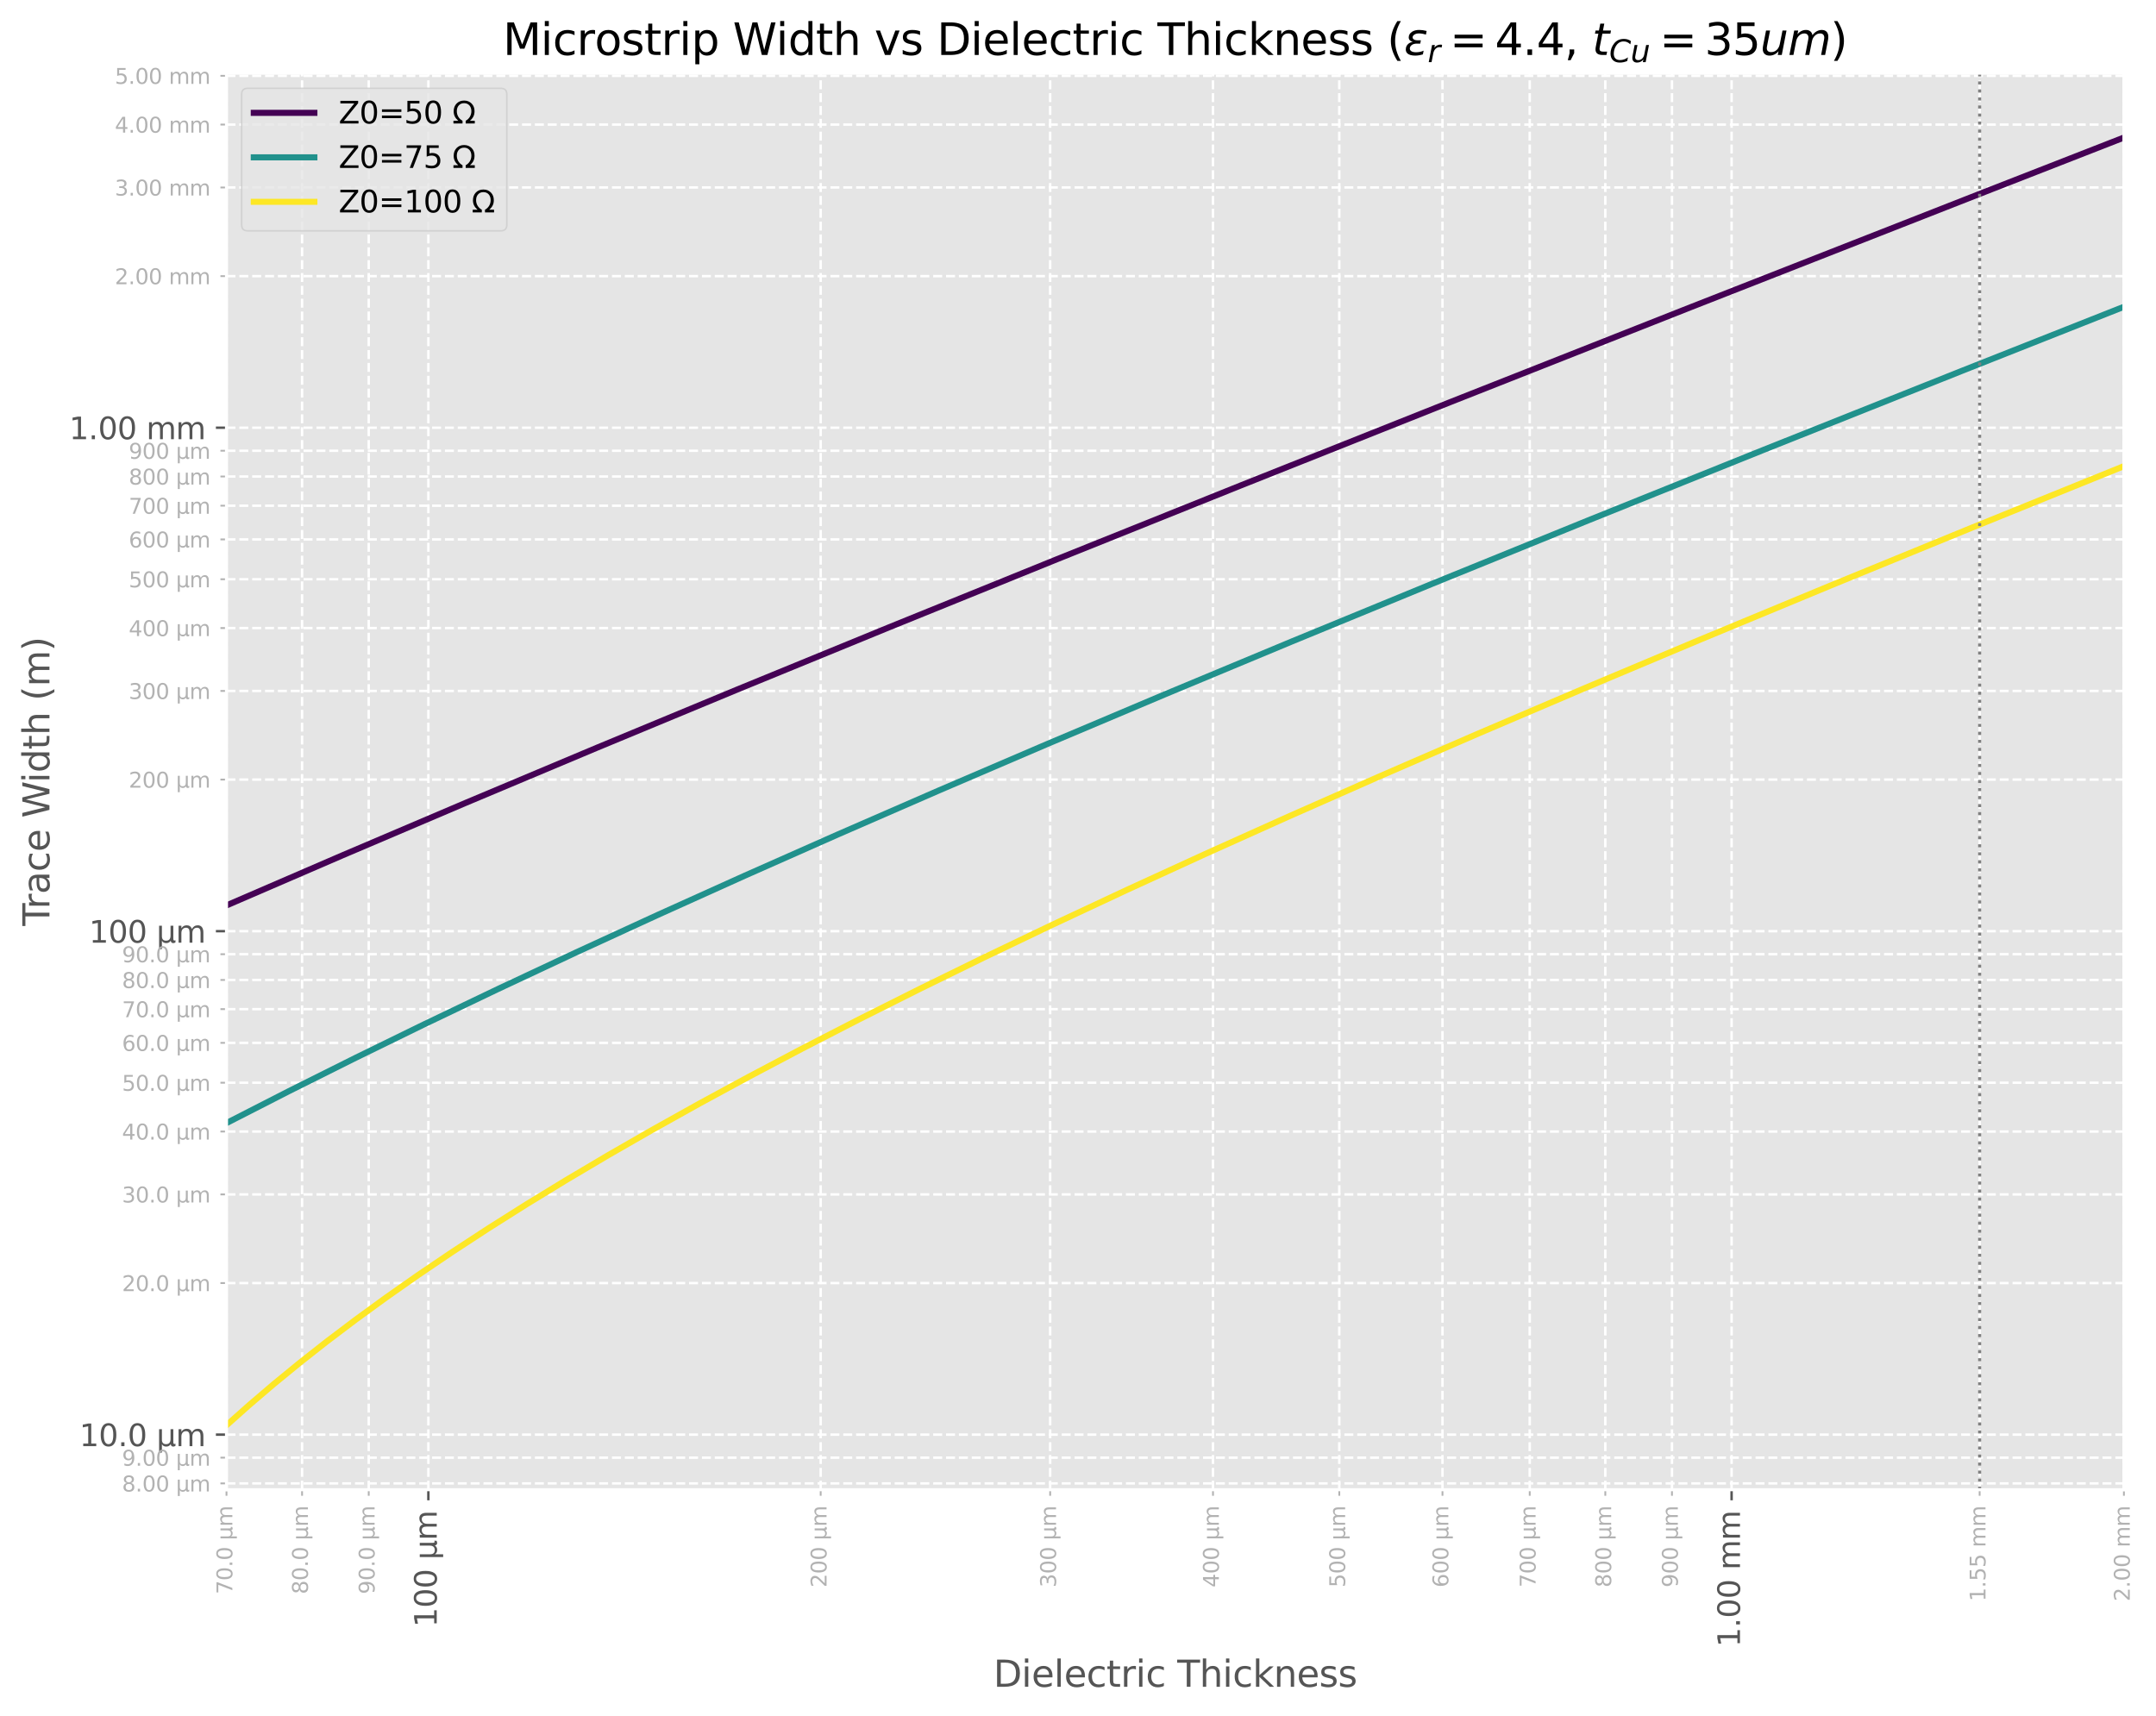
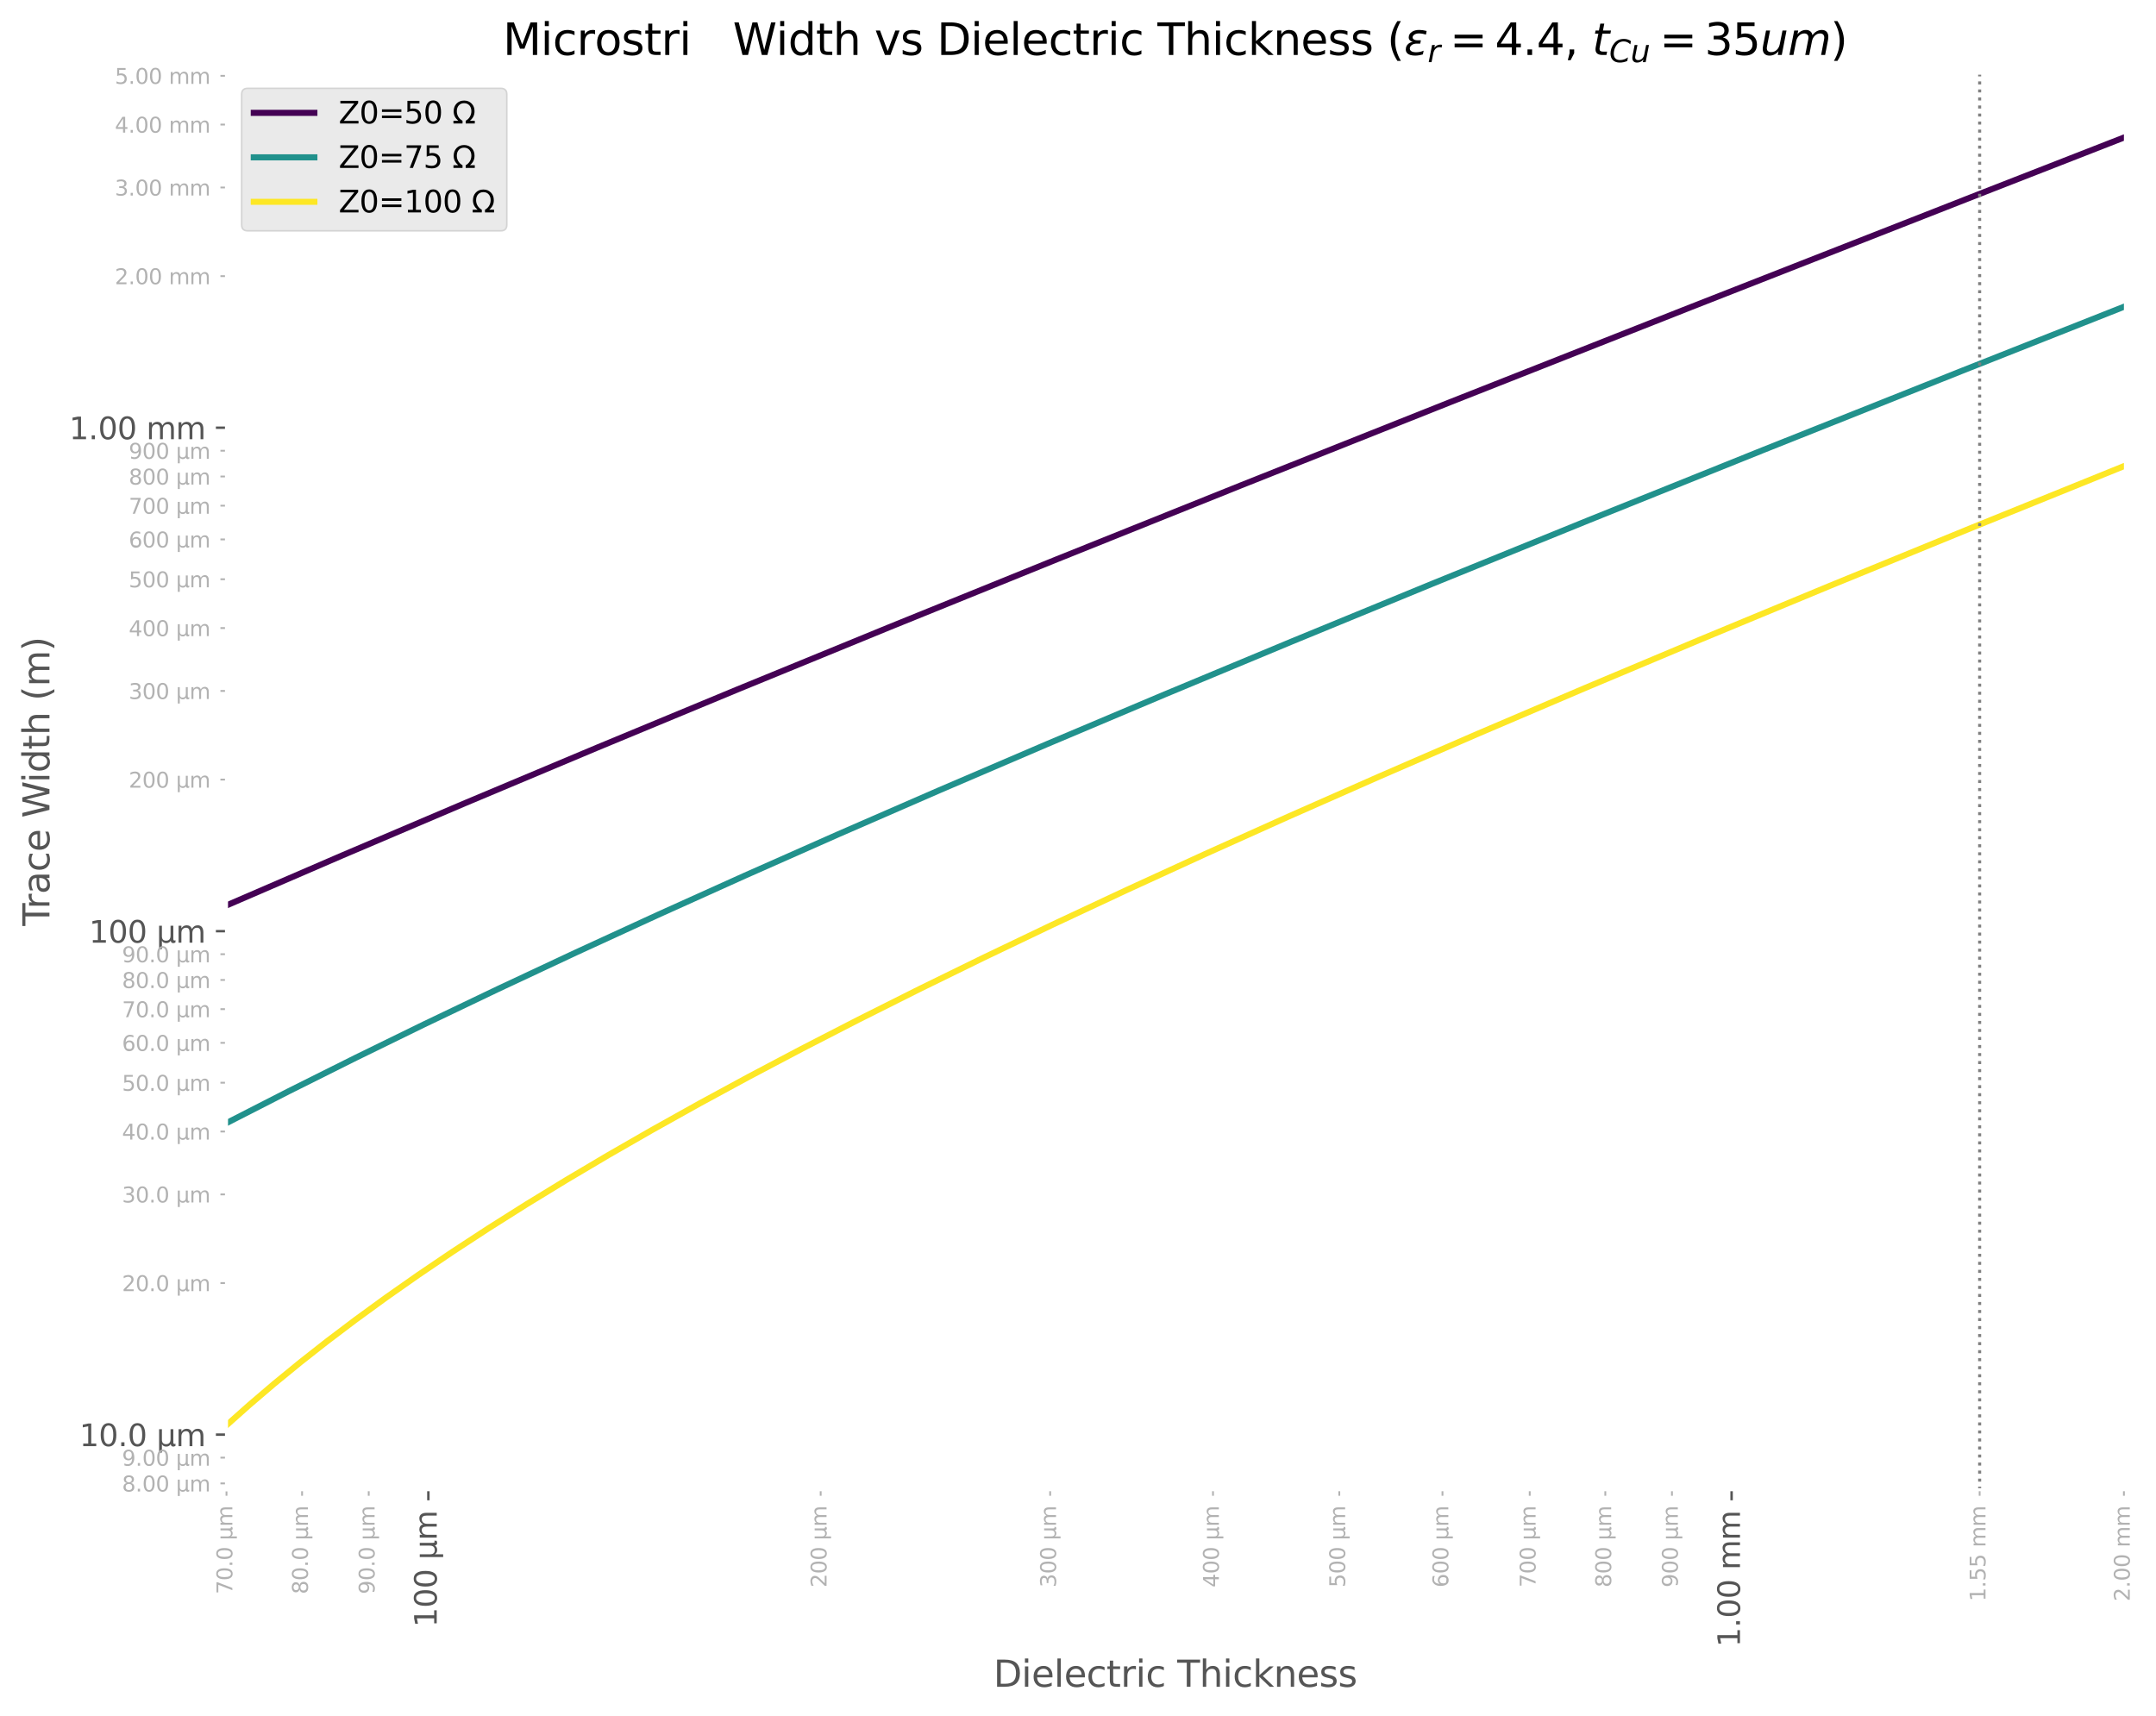
<svg xmlns="http://www.w3.org/2000/svg" xmlns:xlink="http://www.w3.org/1999/xlink" width="711.436pt" height="566.353pt" viewBox="0 0 711.436 566.353" version="1.1">
  <defs>
    <style type="text/css">*{stroke-linejoin: round; stroke-linecap: butt}</style>
  </defs>
  <g id="figure_1">
    <g id="patch_1">
      <path d="M 0 566.353  L 711.436 566.353  L 711.436 0  L 0 0  z " style="fill: #ffffff" />
    </g>
    <g id="axes_1">
      <g id="patch_2">
-         <path d="M 74.739 491.614  L 700.849 491.614  L 700.849 24.144  L 74.739 24.144  z " style="fill: #e5e5e5" />
-       </g>
+         </g>
      <g id="matplotlib.axis_1">
        <g id="xtick_1">
          <g id="line2d_1">
            <path d="M 141.353 491.614  L 141.353 24.144  " clip-path="url(#pd014035f03)" style="fill: none; stroke-dasharray: 2.96,1.28; stroke-dashoffset: 0; stroke: #ffffff; stroke-width: 0.8" />
          </g>
          <g id="line2d_2">
            <defs>
              <path id="mc58f4478cb" d="M 0 0  L 0 3.5  " style="stroke: #555555; stroke-width: 0.8" />
            </defs>
            <g>
              <use xlink:href="#mc58f4478cb" x="141.353" y="491.614" style="fill: #555555; stroke: #555555; stroke-width: 0.8" />
            </g>
          </g>
          <g id="text_1">
            <g style="fill: #555555" transform="translate(144.112 536.983) rotate(-90) scale(0.1 -0.1)">
              <defs>
                <path id="DejaVuSans-31" d="M 794 531  L 1825 531  L 1825 4091  L 703 3866  L 703 4441  L 1819 4666  L 2450 4666  L 2450 531  L 3481 531  L 3481 0  L 794 0  L 794 531  z " transform="scale(0.016)" />
                <path id="DejaVuSans-30" d="M 2034 4250  Q 1547 4250 1301 3770  Q 1056 3291 1056 2328  Q 1056 1369 1301 889  Q 1547 409 2034 409  Q 2525 409 2770 889  Q 3016 1369 3016 2328  Q 3016 3291 2770 3770  Q 2525 4250 2034 4250  z M 2034 4750  Q 2819 4750 3233 4129  Q 3647 3509 3647 2328  Q 3647 1150 3233 529  Q 2819 -91 2034 -91  Q 1250 -91 836 529  Q 422 1150 422 2328  Q 422 3509 836 4129  Q 1250 4750 2034 4750  z " transform="scale(0.016)" />
                <path id="DejaVuSans-20" transform="scale(0.016)" />
                <path id="DejaVuSans-b5" d="M 544 -1331  L 544 3500  L 1119 3500  L 1119 1325  Q 1119 872 1334 640  Q 1550 409 1972 409  Q 2434 409 2667 671  Q 2900 934 2900 1459  L 2900 3500  L 3475 3500  L 3475 806  Q 3475 619 3529 530  Q 3584 441 3700 441  Q 3728 441 3778 458  Q 3828 475 3916 513  L 3916 50  Q 3788 -22 3673 -56  Q 3559 -91 3450 -91  Q 3234 -91 3106 31  Q 2978 153 2931 403  Q 2775 156 2548 32  Q 2322 -91 2016 -91  Q 1697 -91 1473 31  Q 1250 153 1119 397  L 1119 -1331  L 544 -1331  z " transform="scale(0.016)" />
                <path id="DejaVuSans-6d" d="M 3328 2828  Q 3544 3216 3844 3400  Q 4144 3584 4550 3584  Q 5097 3584 5394 3201  Q 5691 2819 5691 2113  L 5691 0  L 5113 0  L 5113 2094  Q 5113 2597 4934 2840  Q 4756 3084 4391 3084  Q 3944 3084 3684 2787  Q 3425 2491 3425 1978  L 3425 0  L 2847 0  L 2847 2094  Q 2847 2600 2669 2842  Q 2491 3084 2119 3084  Q 1678 3084 1418 2786  Q 1159 2488 1159 1978  L 1159 0  L 581 0  L 581 3500  L 1159 3500  L 1159 2956  Q 1356 3278 1631 3431  Q 1906 3584 2284 3584  Q 2666 3584 2933 3390  Q 3200 3197 3328 2828  z " transform="scale(0.016)" />
              </defs>
              <use xlink:href="#DejaVuSans-31" />
              <use xlink:href="#DejaVuSans-30" transform="translate(63.623 0)" />
              <use xlink:href="#DejaVuSans-30" transform="translate(127.246 0)" />
              <use xlink:href="#DejaVuSans-20" transform="translate(190.869 0)" />
              <use xlink:href="#DejaVuSans-b5" transform="translate(222.656 0)" />
              <use xlink:href="#DejaVuSans-6d" transform="translate(286.279 0)" />
            </g>
          </g>
        </g>
        <g id="xtick_2">
          <g id="line2d_3">
            <path d="M 571.394 491.614  L 571.394 24.144  " clip-path="url(#pd014035f03)" style="fill: none; stroke-dasharray: 2.96,1.28; stroke-dashoffset: 0; stroke: #ffffff; stroke-width: 0.8" />
          </g>
          <g id="line2d_4">
            <g>
              <use xlink:href="#mc58f4478cb" x="571.394" y="491.614" style="fill: #555555; stroke: #555555; stroke-width: 0.8" />
            </g>
          </g>
          <g id="text_2">
            <g style="fill: #555555" transform="translate(574.153 543.539) rotate(-90) scale(0.1 -0.1)">
              <defs>
                <path id="DejaVuSans-2e" d="M 684 794  L 1344 794  L 1344 0  L 684 0  L 684 794  z " transform="scale(0.016)" />
              </defs>
              <use xlink:href="#DejaVuSans-31" />
              <use xlink:href="#DejaVuSans-2e" transform="translate(63.623 0)" />
              <use xlink:href="#DejaVuSans-30" transform="translate(95.41 0)" />
              <use xlink:href="#DejaVuSans-30" transform="translate(159.033 0)" />
              <use xlink:href="#DejaVuSans-20" transform="translate(222.656 0)" />
              <use xlink:href="#DejaVuSans-6d" transform="translate(254.443 0)" />
              <use xlink:href="#DejaVuSans-6d" transform="translate(351.855 0)" />
            </g>
          </g>
        </g>
        <g id="xtick_3">
          <g id="line2d_5">
            <path d="M 74.739 491.614  L 74.739 24.144  " clip-path="url(#pd014035f03)" style="fill: none; stroke-dasharray: 2.96,1.28; stroke-dashoffset: 0; stroke: #ffffff; stroke-width: 0.8" />
          </g>
          <g id="line2d_6">
            <defs>
              <path id="m87d65969f8" d="M 0 0  L 0 2  " style="stroke: #b2b2b2; stroke-width: 0.6" />
            </defs>
            <g>
              <use xlink:href="#m87d65969f8" x="74.739" y="491.614" style="fill: #b2b2b2; stroke: #b2b2b2; stroke-width: 0.6" />
            </g>
          </g>
          <g id="text_3">
            <g style="fill: #b2b2b2" transform="translate(76.67 526.097) rotate(-90) scale(0.07 -0.07)">
              <defs>
                <path id="DejaVuSans-37" d="M 525 4666  L 3525 4666  L 3525 4397  L 1831 0  L 1172 0  L 2766 4134  L 525 4134  L 525 4666  z " transform="scale(0.016)" />
              </defs>
              <use xlink:href="#DejaVuSans-37" />
              <use xlink:href="#DejaVuSans-30" transform="translate(63.623 0)" />
              <use xlink:href="#DejaVuSans-2e" transform="translate(127.246 0)" />
              <use xlink:href="#DejaVuSans-30" transform="translate(159.033 0)" />
              <use xlink:href="#DejaVuSans-20" transform="translate(222.656 0)" />
              <use xlink:href="#DejaVuSans-b5" transform="translate(254.443 0)" />
              <use xlink:href="#DejaVuSans-6d" transform="translate(318.066 0)" />
            </g>
          </g>
        </g>
        <g id="xtick_4">
          <g id="line2d_7">
            <path d="M 99.678 491.614  L 99.678 24.144  " clip-path="url(#pd014035f03)" style="fill: none; stroke-dasharray: 2.96,1.28; stroke-dashoffset: 0; stroke: #ffffff; stroke-width: 0.8" />
          </g>
          <g id="line2d_8">
            <g>
              <use xlink:href="#m87d65969f8" x="99.678" y="491.614" style="fill: #b2b2b2; stroke: #b2b2b2; stroke-width: 0.6" />
            </g>
          </g>
          <g id="text_4">
            <g style="fill: #b2b2b2" transform="translate(101.609 526.097) rotate(-90) scale(0.07 -0.07)">
              <defs>
                <path id="DejaVuSans-38" d="M 2034 2216  Q 1584 2216 1326 1975  Q 1069 1734 1069 1313  Q 1069 891 1326 650  Q 1584 409 2034 409  Q 2484 409 2743 651  Q 3003 894 3003 1313  Q 3003 1734 2745 1975  Q 2488 2216 2034 2216  z M 1403 2484  Q 997 2584 770 2862  Q 544 3141 544 3541  Q 544 4100 942 4425  Q 1341 4750 2034 4750  Q 2731 4750 3128 4425  Q 3525 4100 3525 3541  Q 3525 3141 3298 2862  Q 3072 2584 2669 2484  Q 3125 2378 3379 2068  Q 3634 1759 3634 1313  Q 3634 634 3220 271  Q 2806 -91 2034 -91  Q 1263 -91 848 271  Q 434 634 434 1313  Q 434 1759 690 2068  Q 947 2378 1403 2484  z M 1172 3481  Q 1172 3119 1398 2916  Q 1625 2713 2034 2713  Q 2441 2713 2670 2916  Q 2900 3119 2900 3481  Q 2900 3844 2670 4047  Q 2441 4250 2034 4250  Q 1625 4250 1398 4047  Q 1172 3844 1172 3481  z " transform="scale(0.016)" />
              </defs>
              <use xlink:href="#DejaVuSans-38" />
              <use xlink:href="#DejaVuSans-30" transform="translate(63.623 0)" />
              <use xlink:href="#DejaVuSans-2e" transform="translate(127.246 0)" />
              <use xlink:href="#DejaVuSans-30" transform="translate(159.033 0)" />
              <use xlink:href="#DejaVuSans-20" transform="translate(222.656 0)" />
              <use xlink:href="#DejaVuSans-b5" transform="translate(254.443 0)" />
              <use xlink:href="#DejaVuSans-6d" transform="translate(318.066 0)" />
            </g>
          </g>
        </g>
        <g id="xtick_5">
          <g id="line2d_9">
            <path d="M 121.675 491.614  L 121.675 24.144  " clip-path="url(#pd014035f03)" style="fill: none; stroke-dasharray: 2.96,1.28; stroke-dashoffset: 0; stroke: #ffffff; stroke-width: 0.8" />
          </g>
          <g id="line2d_10">
            <g>
              <use xlink:href="#m87d65969f8" x="121.675" y="491.614" style="fill: #b2b2b2; stroke: #b2b2b2; stroke-width: 0.6" />
            </g>
          </g>
          <g id="text_5">
            <g style="fill: #b2b2b2" transform="translate(123.607 526.097) rotate(-90) scale(0.07 -0.07)">
              <defs>
                <path id="DejaVuSans-39" d="M 703 97  L 703 672  Q 941 559 1184 500  Q 1428 441 1663 441  Q 2288 441 2617 861  Q 2947 1281 2994 2138  Q 2813 1869 2534 1725  Q 2256 1581 1919 1581  Q 1219 1581 811 2004  Q 403 2428 403 3163  Q 403 3881 828 4315  Q 1253 4750 1959 4750  Q 2769 4750 3195 4129  Q 3622 3509 3622 2328  Q 3622 1225 3098 567  Q 2575 -91 1691 -91  Q 1453 -91 1209 -44  Q 966 3 703 97  z M 1959 2075  Q 2384 2075 2632 2365  Q 2881 2656 2881 3163  Q 2881 3666 2632 3958  Q 2384 4250 1959 4250  Q 1534 4250 1286 3958  Q 1038 3666 1038 3163  Q 1038 2656 1286 2365  Q 1534 2075 1959 2075  z " transform="scale(0.016)" />
              </defs>
              <use xlink:href="#DejaVuSans-39" />
              <use xlink:href="#DejaVuSans-30" transform="translate(63.623 0)" />
              <use xlink:href="#DejaVuSans-2e" transform="translate(127.246 0)" />
              <use xlink:href="#DejaVuSans-30" transform="translate(159.033 0)" />
              <use xlink:href="#DejaVuSans-20" transform="translate(222.656 0)" />
              <use xlink:href="#DejaVuSans-b5" transform="translate(254.443 0)" />
              <use xlink:href="#DejaVuSans-6d" transform="translate(318.066 0)" />
            </g>
          </g>
        </g>
        <g id="xtick_6">
          <g id="line2d_11">
            <path d="M 270.808 491.614  L 270.808 24.144  " clip-path="url(#pd014035f03)" style="fill: none; stroke-dasharray: 2.96,1.28; stroke-dashoffset: 0; stroke: #ffffff; stroke-width: 0.8" />
          </g>
          <g id="line2d_12">
            <g>
              <use xlink:href="#m87d65969f8" x="270.808" y="491.614" style="fill: #b2b2b2; stroke: #b2b2b2; stroke-width: 0.6" />
            </g>
          </g>
          <g id="text_6">
            <g style="fill: #b2b2b2" transform="translate(272.74 523.872) rotate(-90) scale(0.07 -0.07)">
              <defs>
                <path id="DejaVuSans-32" d="M 1228 531  L 3431 531  L 3431 0  L 469 0  L 469 531  Q 828 903 1448 1529  Q 2069 2156 2228 2338  Q 2531 2678 2651 2914  Q 2772 3150 2772 3378  Q 2772 3750 2511 3984  Q 2250 4219 1831 4219  Q 1534 4219 1204 4116  Q 875 4013 500 3803  L 500 4441  Q 881 4594 1212 4672  Q 1544 4750 1819 4750  Q 2544 4750 2975 4387  Q 3406 4025 3406 3419  Q 3406 3131 3298 2873  Q 3191 2616 2906 2266  Q 2828 2175 2409 1742  Q 1991 1309 1228 531  z " transform="scale(0.016)" />
              </defs>
              <use xlink:href="#DejaVuSans-32" />
              <use xlink:href="#DejaVuSans-30" transform="translate(63.623 0)" />
              <use xlink:href="#DejaVuSans-30" transform="translate(127.246 0)" />
              <use xlink:href="#DejaVuSans-20" transform="translate(190.869 0)" />
              <use xlink:href="#DejaVuSans-b5" transform="translate(222.656 0)" />
              <use xlink:href="#DejaVuSans-6d" transform="translate(286.279 0)" />
            </g>
          </g>
        </g>
        <g id="xtick_7">
          <g id="line2d_13">
            <path d="M 346.534 491.614  L 346.534 24.144  " clip-path="url(#pd014035f03)" style="fill: none; stroke-dasharray: 2.96,1.28; stroke-dashoffset: 0; stroke: #ffffff; stroke-width: 0.8" />
          </g>
          <g id="line2d_14">
            <g>
              <use xlink:href="#m87d65969f8" x="346.534" y="491.614" style="fill: #b2b2b2; stroke: #b2b2b2; stroke-width: 0.6" />
            </g>
          </g>
          <g id="text_7">
            <g style="fill: #b2b2b2" transform="translate(348.466 523.872) rotate(-90) scale(0.07 -0.07)">
              <defs>
                <path id="DejaVuSans-33" d="M 2597 2516  Q 3050 2419 3304 2112  Q 3559 1806 3559 1356  Q 3559 666 3084 287  Q 2609 -91 1734 -91  Q 1441 -91 1130 -33  Q 819 25 488 141  L 488 750  Q 750 597 1062 519  Q 1375 441 1716 441  Q 2309 441 2620 675  Q 2931 909 2931 1356  Q 2931 1769 2642 2001  Q 2353 2234 1838 2234  L 1294 2234  L 1294 2753  L 1863 2753  Q 2328 2753 2575 2939  Q 2822 3125 2822 3475  Q 2822 3834 2567 4026  Q 2313 4219 1838 4219  Q 1578 4219 1281 4162  Q 984 4106 628 3988  L 628 4550  Q 988 4650 1302 4700  Q 1616 4750 1894 4750  Q 2613 4750 3031 4423  Q 3450 4097 3450 3541  Q 3450 3153 3228 2886  Q 3006 2619 2597 2516  z " transform="scale(0.016)" />
              </defs>
              <use xlink:href="#DejaVuSans-33" />
              <use xlink:href="#DejaVuSans-30" transform="translate(63.623 0)" />
              <use xlink:href="#DejaVuSans-30" transform="translate(127.246 0)" />
              <use xlink:href="#DejaVuSans-20" transform="translate(190.869 0)" />
              <use xlink:href="#DejaVuSans-b5" transform="translate(222.656 0)" />
              <use xlink:href="#DejaVuSans-6d" transform="translate(286.279 0)" />
            </g>
          </g>
        </g>
        <g id="xtick_8">
          <g id="line2d_15">
            <path d="M 400.263 491.614  L 400.263 24.144  " clip-path="url(#pd014035f03)" style="fill: none; stroke-dasharray: 2.96,1.28; stroke-dashoffset: 0; stroke: #ffffff; stroke-width: 0.8" />
          </g>
          <g id="line2d_16">
            <g>
              <use xlink:href="#m87d65969f8" x="400.263" y="491.614" style="fill: #b2b2b2; stroke: #b2b2b2; stroke-width: 0.6" />
            </g>
          </g>
          <g id="text_8">
            <g style="fill: #b2b2b2" transform="translate(402.195 523.872) rotate(-90) scale(0.07 -0.07)">
              <defs>
                <path id="DejaVuSans-34" d="M 2419 4116  L 825 1625  L 2419 1625  L 2419 4116  z M 2253 4666  L 3047 4666  L 3047 1625  L 3713 1625  L 3713 1100  L 3047 1100  L 3047 0  L 2419 0  L 2419 1100  L 313 1100  L 313 1709  L 2253 4666  z " transform="scale(0.016)" />
              </defs>
              <use xlink:href="#DejaVuSans-34" />
              <use xlink:href="#DejaVuSans-30" transform="translate(63.623 0)" />
              <use xlink:href="#DejaVuSans-30" transform="translate(127.246 0)" />
              <use xlink:href="#DejaVuSans-20" transform="translate(190.869 0)" />
              <use xlink:href="#DejaVuSans-b5" transform="translate(222.656 0)" />
              <use xlink:href="#DejaVuSans-6d" transform="translate(286.279 0)" />
            </g>
          </g>
        </g>
        <g id="xtick_9">
          <g id="line2d_17">
            <path d="M 441.938 491.614  L 441.938 24.144  " clip-path="url(#pd014035f03)" style="fill: none; stroke-dasharray: 2.96,1.28; stroke-dashoffset: 0; stroke: #ffffff; stroke-width: 0.8" />
          </g>
          <g id="line2d_18">
            <g>
              <use xlink:href="#m87d65969f8" x="441.938" y="491.614" style="fill: #b2b2b2; stroke: #b2b2b2; stroke-width: 0.6" />
            </g>
          </g>
          <g id="text_9">
            <g style="fill: #b2b2b2" transform="translate(443.87 523.872) rotate(-90) scale(0.07 -0.07)">
              <defs>
                <path id="DejaVuSans-35" d="M 691 4666  L 3169 4666  L 3169 4134  L 1269 4134  L 1269 2991  Q 1406 3038 1543 3061  Q 1681 3084 1819 3084  Q 2600 3084 3056 2656  Q 3513 2228 3513 1497  Q 3513 744 3044 326  Q 2575 -91 1722 -91  Q 1428 -91 1123 -41  Q 819 9 494 109  L 494 744  Q 775 591 1075 516  Q 1375 441 1709 441  Q 2250 441 2565 725  Q 2881 1009 2881 1497  Q 2881 1984 2565 2268  Q 2250 2553 1709 2553  Q 1456 2553 1204 2497  Q 953 2441 691 2322  L 691 4666  z " transform="scale(0.016)" />
              </defs>
              <use xlink:href="#DejaVuSans-35" />
              <use xlink:href="#DejaVuSans-30" transform="translate(63.623 0)" />
              <use xlink:href="#DejaVuSans-30" transform="translate(127.246 0)" />
              <use xlink:href="#DejaVuSans-20" transform="translate(190.869 0)" />
              <use xlink:href="#DejaVuSans-b5" transform="translate(222.656 0)" />
              <use xlink:href="#DejaVuSans-6d" transform="translate(286.279 0)" />
            </g>
          </g>
        </g>
        <g id="xtick_10">
          <g id="line2d_19">
            <path d="M 475.99 491.614  L 475.99 24.144  " clip-path="url(#pd014035f03)" style="fill: none; stroke-dasharray: 2.96,1.28; stroke-dashoffset: 0; stroke: #ffffff; stroke-width: 0.8" />
          </g>
          <g id="line2d_20">
            <g>
              <use xlink:href="#m87d65969f8" x="475.99" y="491.614" style="fill: #b2b2b2; stroke: #b2b2b2; stroke-width: 0.6" />
            </g>
          </g>
          <g id="text_10">
            <g style="fill: #b2b2b2" transform="translate(477.921 523.872) rotate(-90) scale(0.07 -0.07)">
              <defs>
-                 <path id="DejaVuSans-36" d="M 2113 2584  Q 1688 2584 1439 2293  Q 1191 2003 1191 1497  Q 1191 994 1439 701  Q 1688 409 2113 409  Q 2538 409 2786 701  Q 3034 994 3034 1497  Q 3034 2003 2786 2293  Q 2538 2584 2113 2584  z M 3366 4563  L 3366 3988  Q 3128 4100 2886 4159  Q 2644 4219 2406 4219  Q 1781 4219 1451 3797  Q 1122 3375 1075 2522  Q 1259 2794 1537 2939  Q 1816 3084 2150 3084  Q 2853 3084 3261 2657  Q 3669 2231 3669 1497  Q 3669 778 3244 343  Q 2819 -91 2113 -91  Q 1303 -91 875 529  Q 447 1150 447 2328  Q 447 3434 972 4092  Q 1497 4750 2381 4750  Q 2619 4750 2861 4703  Q 3103 4656 3366 4563  z " transform="scale(0.016)" />
+                 <path id="DejaVuSans-36" d="M 2113 2584  Q 1688 2584 1439 2293  Q 1191 2003 1191 1497  Q 1191 994 1439 701  Q 2538 409 2786 701  Q 3034 994 3034 1497  Q 3034 2003 2786 2293  Q 2538 2584 2113 2584  z M 3366 4563  L 3366 3988  Q 3128 4100 2886 4159  Q 2644 4219 2406 4219  Q 1781 4219 1451 3797  Q 1122 3375 1075 2522  Q 1259 2794 1537 2939  Q 1816 3084 2150 3084  Q 2853 3084 3261 2657  Q 3669 2231 3669 1497  Q 3669 778 3244 343  Q 2819 -91 2113 -91  Q 1303 -91 875 529  Q 447 1150 447 2328  Q 447 3434 972 4092  Q 1497 4750 2381 4750  Q 2619 4750 2861 4703  Q 3103 4656 3366 4563  z " transform="scale(0.016)" />
              </defs>
              <use xlink:href="#DejaVuSans-36" />
              <use xlink:href="#DejaVuSans-30" transform="translate(63.623 0)" />
              <use xlink:href="#DejaVuSans-30" transform="translate(127.246 0)" />
              <use xlink:href="#DejaVuSans-20" transform="translate(190.869 0)" />
              <use xlink:href="#DejaVuSans-b5" transform="translate(222.656 0)" />
              <use xlink:href="#DejaVuSans-6d" transform="translate(286.279 0)" />
            </g>
          </g>
        </g>
        <g id="xtick_11">
          <g id="line2d_21">
            <path d="M 504.779 491.614  L 504.779 24.144  " clip-path="url(#pd014035f03)" style="fill: none; stroke-dasharray: 2.96,1.28; stroke-dashoffset: 0; stroke: #ffffff; stroke-width: 0.8" />
          </g>
          <g id="line2d_22">
            <g>
              <use xlink:href="#m87d65969f8" x="504.779" y="491.614" style="fill: #b2b2b2; stroke: #b2b2b2; stroke-width: 0.6" />
            </g>
          </g>
          <g id="text_11">
            <g style="fill: #b2b2b2" transform="translate(506.711 523.872) rotate(-90) scale(0.07 -0.07)">
              <use xlink:href="#DejaVuSans-37" />
              <use xlink:href="#DejaVuSans-30" transform="translate(63.623 0)" />
              <use xlink:href="#DejaVuSans-30" transform="translate(127.246 0)" />
              <use xlink:href="#DejaVuSans-20" transform="translate(190.869 0)" />
              <use xlink:href="#DejaVuSans-b5" transform="translate(222.656 0)" />
              <use xlink:href="#DejaVuSans-6d" transform="translate(286.279 0)" />
            </g>
          </g>
        </g>
        <g id="xtick_12">
          <g id="line2d_23">
            <path d="M 529.718 491.614  L 529.718 24.144  " clip-path="url(#pd014035f03)" style="fill: none; stroke-dasharray: 2.96,1.28; stroke-dashoffset: 0; stroke: #ffffff; stroke-width: 0.8" />
          </g>
          <g id="line2d_24">
            <g>
              <use xlink:href="#m87d65969f8" x="529.718" y="491.614" style="fill: #b2b2b2; stroke: #b2b2b2; stroke-width: 0.6" />
            </g>
          </g>
          <g id="text_12">
            <g style="fill: #b2b2b2" transform="translate(531.65 523.872) rotate(-90) scale(0.07 -0.07)">
              <use xlink:href="#DejaVuSans-38" />
              <use xlink:href="#DejaVuSans-30" transform="translate(63.623 0)" />
              <use xlink:href="#DejaVuSans-30" transform="translate(127.246 0)" />
              <use xlink:href="#DejaVuSans-20" transform="translate(190.869 0)" />
              <use xlink:href="#DejaVuSans-b5" transform="translate(222.656 0)" />
              <use xlink:href="#DejaVuSans-6d" transform="translate(286.279 0)" />
            </g>
          </g>
        </g>
        <g id="xtick_13">
          <g id="line2d_25">
            <path d="M 551.716 491.614  L 551.716 24.144  " clip-path="url(#pd014035f03)" style="fill: none; stroke-dasharray: 2.96,1.28; stroke-dashoffset: 0; stroke: #ffffff; stroke-width: 0.8" />
          </g>
          <g id="line2d_26">
            <g>
              <use xlink:href="#m87d65969f8" x="551.716" y="491.614" style="fill: #b2b2b2; stroke: #b2b2b2; stroke-width: 0.6" />
            </g>
          </g>
          <g id="text_13">
            <g style="fill: #b2b2b2" transform="translate(553.648 523.872) rotate(-90) scale(0.07 -0.07)">
              <use xlink:href="#DejaVuSans-39" />
              <use xlink:href="#DejaVuSans-30" transform="translate(63.623 0)" />
              <use xlink:href="#DejaVuSans-30" transform="translate(127.246 0)" />
              <use xlink:href="#DejaVuSans-20" transform="translate(190.869 0)" />
              <use xlink:href="#DejaVuSans-b5" transform="translate(222.656 0)" />
              <use xlink:href="#DejaVuSans-6d" transform="translate(286.279 0)" />
            </g>
          </g>
        </g>
        <g id="xtick_14">
          <g id="line2d_27">
            <path d="M 653.244 491.614  L 653.244 24.144  " clip-path="url(#pd014035f03)" style="fill: none; stroke-dasharray: 2.96,1.28; stroke-dashoffset: 0; stroke: #ffffff; stroke-width: 0.8" />
          </g>
          <g id="line2d_28">
            <g>
              <use xlink:href="#m87d65969f8" x="653.244" y="491.614" style="fill: #b2b2b2; stroke: #b2b2b2; stroke-width: 0.6" />
            </g>
          </g>
          <g id="text_14">
            <g style="fill: #b2b2b2" transform="translate(655.176 528.462) rotate(-90) scale(0.07 -0.07)">
              <use xlink:href="#DejaVuSans-31" />
              <use xlink:href="#DejaVuSans-2e" transform="translate(63.623 0)" />
              <use xlink:href="#DejaVuSans-35" transform="translate(95.41 0)" />
              <use xlink:href="#DejaVuSans-35" transform="translate(159.033 0)" />
              <use xlink:href="#DejaVuSans-20" transform="translate(222.656 0)" />
              <use xlink:href="#DejaVuSans-6d" transform="translate(254.443 0)" />
              <use xlink:href="#DejaVuSans-6d" transform="translate(351.855 0)" />
            </g>
          </g>
        </g>
        <g id="xtick_15">
          <g id="line2d_29">
            <path d="M 700.849 491.614  L 700.849 24.144  " clip-path="url(#pd014035f03)" style="fill: none; stroke-dasharray: 2.96,1.28; stroke-dashoffset: 0; stroke: #ffffff; stroke-width: 0.8" />
          </g>
          <g id="line2d_30">
            <g>
              <use xlink:href="#m87d65969f8" x="700.849" y="491.614" style="fill: #b2b2b2; stroke: #b2b2b2; stroke-width: 0.6" />
            </g>
          </g>
          <g id="text_15">
            <g style="fill: #b2b2b2" transform="translate(702.78 528.462) rotate(-90) scale(0.07 -0.07)">
              <use xlink:href="#DejaVuSans-32" />
              <use xlink:href="#DejaVuSans-2e" transform="translate(63.623 0)" />
              <use xlink:href="#DejaVuSans-30" transform="translate(95.41 0)" />
              <use xlink:href="#DejaVuSans-30" transform="translate(159.033 0)" />
              <use xlink:href="#DejaVuSans-20" transform="translate(222.656 0)" />
              <use xlink:href="#DejaVuSans-6d" transform="translate(254.443 0)" />
              <use xlink:href="#DejaVuSans-6d" transform="translate(351.855 0)" />
            </g>
          </g>
        </g>
        <g id="text_16">
          <g style="fill: #555555" transform="translate(327.812 556.657) scale(0.12 -0.12)">
            <defs>
              <path id="DejaVuSans-44" d="M 1259 4147  L 1259 519  L 2022 519  Q 2988 519 3436 956  Q 3884 1394 3884 2338  Q 3884 3275 3436 3711  Q 2988 4147 2022 4147  L 1259 4147  z M 628 4666  L 1925 4666  Q 3281 4666 3915 4102  Q 4550 3538 4550 2338  Q 4550 1131 3912 565  Q 3275 0 1925 0  L 628 0  L 628 4666  z " transform="scale(0.016)" />
              <path id="DejaVuSans-69" d="M 603 3500  L 1178 3500  L 1178 0  L 603 0  L 603 3500  z M 603 4863  L 1178 4863  L 1178 4134  L 603 4134  L 603 4863  z " transform="scale(0.016)" />
              <path id="DejaVuSans-65" d="M 3597 1894  L 3597 1613  L 953 1613  Q 991 1019 1311 708  Q 1631 397 2203 397  Q 2534 397 2845 478  Q 3156 559 3463 722  L 3463 178  Q 3153 47 2828 -22  Q 2503 -91 2169 -91  Q 1331 -91 842 396  Q 353 884 353 1716  Q 353 2575 817 3079  Q 1281 3584 2069 3584  Q 2775 3584 3186 3129  Q 3597 2675 3597 1894  z M 3022 2063  Q 3016 2534 2758 2815  Q 2500 3097 2075 3097  Q 1594 3097 1305 2825  Q 1016 2553 972 2059  L 3022 2063  z " transform="scale(0.016)" />
              <path id="DejaVuSans-6c" d="M 603 4863  L 1178 4863  L 1178 0  L 603 0  L 603 4863  z " transform="scale(0.016)" />
              <path id="DejaVuSans-63" d="M 3122 3366  L 3122 2828  Q 2878 2963 2633 3030  Q 2388 3097 2138 3097  Q 1578 3097 1268 2742  Q 959 2388 959 1747  Q 959 1106 1268 751  Q 1578 397 2138 397  Q 2388 397 2633 464  Q 2878 531 3122 666  L 3122 134  Q 2881 22 2623 -34  Q 2366 -91 2075 -91  Q 1284 -91 818 406  Q 353 903 353 1747  Q 353 2603 823 3093  Q 1294 3584 2113 3584  Q 2378 3584 2631 3529  Q 2884 3475 3122 3366  z " transform="scale(0.016)" />
              <path id="DejaVuSans-74" d="M 1172 4494  L 1172 3500  L 2356 3500  L 2356 3053  L 1172 3053  L 1172 1153  Q 1172 725 1289 603  Q 1406 481 1766 481  L 2356 481  L 2356 0  L 1766 0  Q 1100 0 847 248  Q 594 497 594 1153  L 594 3053  L 172 3053  L 172 3500  L 594 3500  L 594 4494  L 1172 4494  z " transform="scale(0.016)" />
              <path id="DejaVuSans-72" d="M 2631 2963  Q 2534 3019 2420 3045  Q 2306 3072 2169 3072  Q 1681 3072 1420 2755  Q 1159 2438 1159 1844  L 1159 0  L 581 0  L 581 3500  L 1159 3500  L 1159 2956  Q 1341 3275 1631 3429  Q 1922 3584 2338 3584  Q 2397 3584 2469 3576  Q 2541 3569 2628 3553  L 2631 2963  z " transform="scale(0.016)" />
              <path id="DejaVuSans-54" d="M -19 4666  L 3928 4666  L 3928 4134  L 2272 4134  L 2272 0  L 1638 0  L 1638 4134  L -19 4134  L -19 4666  z " transform="scale(0.016)" />
              <path id="DejaVuSans-68" d="M 3513 2113  L 3513 0  L 2938 0  L 2938 2094  Q 2938 2591 2744 2837  Q 2550 3084 2163 3084  Q 1697 3084 1428 2787  Q 1159 2491 1159 1978  L 1159 0  L 581 0  L 581 4863  L 1159 4863  L 1159 2956  Q 1366 3272 1645 3428  Q 1925 3584 2291 3584  Q 2894 3584 3203 3211  Q 3513 2838 3513 2113  z " transform="scale(0.016)" />
              <path id="DejaVuSans-6b" d="M 581 4863  L 1159 4863  L 1159 1991  L 2875 3500  L 3609 3500  L 1753 1863  L 3688 0  L 2938 0  L 1159 1709  L 1159 0  L 581 0  L 581 4863  z " transform="scale(0.016)" />
              <path id="DejaVuSans-6e" d="M 3513 2113  L 3513 0  L 2938 0  L 2938 2094  Q 2938 2591 2744 2837  Q 2550 3084 2163 3084  Q 1697 3084 1428 2787  Q 1159 2491 1159 1978  L 1159 0  L 581 0  L 581 3500  L 1159 3500  L 1159 2956  Q 1366 3272 1645 3428  Q 1925 3584 2291 3584  Q 2894 3584 3203 3211  Q 3513 2838 3513 2113  z " transform="scale(0.016)" />
              <path id="DejaVuSans-73" d="M 2834 3397  L 2834 2853  Q 2591 2978 2328 3040  Q 2066 3103 1784 3103  Q 1356 3103 1142 2972  Q 928 2841 928 2578  Q 928 2378 1081 2264  Q 1234 2150 1697 2047  L 1894 2003  Q 2506 1872 2764 1633  Q 3022 1394 3022 966  Q 3022 478 2636 193  Q 2250 -91 1575 -91  Q 1294 -91 989 -36  Q 684 19 347 128  L 347 722  Q 666 556 975 473  Q 1284 391 1588 391  Q 1994 391 2212 530  Q 2431 669 2431 922  Q 2431 1156 2273 1281  Q 2116 1406 1581 1522  L 1381 1569  Q 847 1681 609 1914  Q 372 2147 372 2553  Q 372 3047 722 3315  Q 1072 3584 1716 3584  Q 2034 3584 2315 3537  Q 2597 3491 2834 3397  z " transform="scale(0.016)" />
            </defs>
            <use xlink:href="#DejaVuSans-44" />
            <use xlink:href="#DejaVuSans-69" transform="translate(77.002 0)" />
            <use xlink:href="#DejaVuSans-65" transform="translate(104.785 0)" />
            <use xlink:href="#DejaVuSans-6c" transform="translate(166.309 0)" />
            <use xlink:href="#DejaVuSans-65" transform="translate(194.092 0)" />
            <use xlink:href="#DejaVuSans-63" transform="translate(255.615 0)" />
            <use xlink:href="#DejaVuSans-74" transform="translate(310.596 0)" />
            <use xlink:href="#DejaVuSans-72" transform="translate(349.805 0)" />
            <use xlink:href="#DejaVuSans-69" transform="translate(390.918 0)" />
            <use xlink:href="#DejaVuSans-63" transform="translate(418.701 0)" />
            <use xlink:href="#DejaVuSans-20" transform="translate(473.682 0)" />
            <use xlink:href="#DejaVuSans-54" transform="translate(505.469 0)" />
            <use xlink:href="#DejaVuSans-68" transform="translate(566.553 0)" />
            <use xlink:href="#DejaVuSans-69" transform="translate(629.932 0)" />
            <use xlink:href="#DejaVuSans-63" transform="translate(657.715 0)" />
            <use xlink:href="#DejaVuSans-6b" transform="translate(712.695 0)" />
            <use xlink:href="#DejaVuSans-6e" transform="translate(770.605 0)" />
            <use xlink:href="#DejaVuSans-65" transform="translate(833.984 0)" />
            <use xlink:href="#DejaVuSans-73" transform="translate(895.508 0)" />
            <use xlink:href="#DejaVuSans-73" transform="translate(947.607 0)" />
          </g>
        </g>
      </g>
      <g id="matplotlib.axis_2">
        <g id="ytick_1">
          <g id="line2d_31">
            <path d="M 74.739 473.446  L 700.849 473.446  " clip-path="url(#pd014035f03)" style="fill: none; stroke-dasharray: 2.96,1.28; stroke-dashoffset: 0; stroke: #ffffff; stroke-width: 0.8" />
          </g>
          <g id="line2d_32">
            <defs>
              <path id="m766559f4ef" d="M 0 0  L -3.5 0  " style="stroke: #555555; stroke-width: 0.8" />
            </defs>
            <g>
              <use xlink:href="#m766559f4ef" x="74.739" y="473.446" style="fill: #555555; stroke: #555555; stroke-width: 0.8" />
            </g>
          </g>
          <g id="text_17">
            <g style="fill: #555555" transform="translate(26.192 477.245) scale(0.1 -0.1)">
              <use xlink:href="#DejaVuSans-31" />
              <use xlink:href="#DejaVuSans-30" transform="translate(63.623 0)" />
              <use xlink:href="#DejaVuSans-2e" transform="translate(127.246 0)" />
              <use xlink:href="#DejaVuSans-30" transform="translate(159.033 0)" />
              <use xlink:href="#DejaVuSans-20" transform="translate(222.656 0)" />
              <use xlink:href="#DejaVuSans-b5" transform="translate(254.443 0)" />
              <use xlink:href="#DejaVuSans-6d" transform="translate(318.066 0)" />
            </g>
          </g>
        </g>
        <g id="ytick_2">
          <g id="line2d_33">
            <path d="M 74.739 307.296  L 700.849 307.296  " clip-path="url(#pd014035f03)" style="fill: none; stroke-dasharray: 2.96,1.28; stroke-dashoffset: 0; stroke: #ffffff; stroke-width: 0.8" />
          </g>
          <g id="line2d_34">
            <g>
              <use xlink:href="#m766559f4ef" x="74.739" y="307.296" style="fill: #555555; stroke: #555555; stroke-width: 0.8" />
            </g>
          </g>
          <g id="text_18">
            <g style="fill: #555555" transform="translate(29.37 311.095) scale(0.1 -0.1)">
              <use xlink:href="#DejaVuSans-31" />
              <use xlink:href="#DejaVuSans-30" transform="translate(63.623 0)" />
              <use xlink:href="#DejaVuSans-30" transform="translate(127.246 0)" />
              <use xlink:href="#DejaVuSans-20" transform="translate(190.869 0)" />
              <use xlink:href="#DejaVuSans-b5" transform="translate(222.656 0)" />
              <use xlink:href="#DejaVuSans-6d" transform="translate(286.279 0)" />
            </g>
          </g>
        </g>
        <g id="ytick_3">
          <g id="line2d_35">
            <path d="M 74.739 141.146  L 700.849 141.146  " clip-path="url(#pd014035f03)" style="fill: none; stroke-dasharray: 2.96,1.28; stroke-dashoffset: 0; stroke: #ffffff; stroke-width: 0.8" />
          </g>
          <g id="line2d_36">
            <g>
              <use xlink:href="#m766559f4ef" x="74.739" y="141.146" style="fill: #555555; stroke: #555555; stroke-width: 0.8" />
            </g>
          </g>
          <g id="text_19">
            <g style="fill: #555555" transform="translate(22.814 144.946) scale(0.1 -0.1)">
              <use xlink:href="#DejaVuSans-31" />
              <use xlink:href="#DejaVuSans-2e" transform="translate(63.623 0)" />
              <use xlink:href="#DejaVuSans-30" transform="translate(95.41 0)" />
              <use xlink:href="#DejaVuSans-30" transform="translate(159.033 0)" />
              <use xlink:href="#DejaVuSans-20" transform="translate(222.656 0)" />
              <use xlink:href="#DejaVuSans-6d" transform="translate(254.443 0)" />
              <use xlink:href="#DejaVuSans-6d" transform="translate(351.855 0)" />
            </g>
          </g>
        </g>
        <g id="ytick_4">
          <g id="line2d_37">
            <path d="M 74.739 489.547  L 700.849 489.547  " clip-path="url(#pd014035f03)" style="fill: none; stroke-dasharray: 2.96,1.28; stroke-dashoffset: 0; stroke: #ffffff; stroke-width: 0.8" />
          </g>
          <g id="line2d_38">
            <defs>
              <path id="md12c34e77c" d="M 0 0  L -2 0  " style="stroke: #b2b2b2; stroke-width: 0.6" />
            </defs>
            <g>
              <use xlink:href="#md12c34e77c" x="74.739" y="489.547" style="fill: #b2b2b2; stroke: #b2b2b2; stroke-width: 0.6" />
            </g>
          </g>
          <g id="text_20">
            <g style="fill: #b2b2b2" transform="translate(40.256 492.207) scale(0.07 -0.07)">
              <use xlink:href="#DejaVuSans-38" />
              <use xlink:href="#DejaVuSans-2e" transform="translate(63.623 0)" />
              <use xlink:href="#DejaVuSans-30" transform="translate(95.41 0)" />
              <use xlink:href="#DejaVuSans-30" transform="translate(159.033 0)" />
              <use xlink:href="#DejaVuSans-20" transform="translate(222.656 0)" />
              <use xlink:href="#DejaVuSans-b5" transform="translate(254.443 0)" />
              <use xlink:href="#DejaVuSans-6d" transform="translate(318.066 0)" />
            </g>
          </g>
        </g>
        <g id="ytick_5">
          <g id="line2d_39">
            <path d="M 74.739 481.048  L 700.849 481.048  " clip-path="url(#pd014035f03)" style="fill: none; stroke-dasharray: 2.96,1.28; stroke-dashoffset: 0; stroke: #ffffff; stroke-width: 0.8" />
          </g>
          <g id="line2d_40">
            <g>
              <use xlink:href="#md12c34e77c" x="74.739" y="481.048" style="fill: #b2b2b2; stroke: #b2b2b2; stroke-width: 0.6" />
            </g>
          </g>
          <g id="text_21">
            <g style="fill: #b2b2b2" transform="translate(40.256 483.708) scale(0.07 -0.07)">
              <use xlink:href="#DejaVuSans-39" />
              <use xlink:href="#DejaVuSans-2e" transform="translate(63.623 0)" />
              <use xlink:href="#DejaVuSans-30" transform="translate(95.41 0)" />
              <use xlink:href="#DejaVuSans-30" transform="translate(159.033 0)" />
              <use xlink:href="#DejaVuSans-20" transform="translate(222.656 0)" />
              <use xlink:href="#DejaVuSans-b5" transform="translate(254.443 0)" />
              <use xlink:href="#DejaVuSans-6d" transform="translate(318.066 0)" />
            </g>
          </g>
        </g>
        <g id="ytick_6">
          <g id="line2d_41">
            <path d="M 74.739 423.43  L 700.849 423.43  " clip-path="url(#pd014035f03)" style="fill: none; stroke-dasharray: 2.96,1.28; stroke-dashoffset: 0; stroke: #ffffff; stroke-width: 0.8" />
          </g>
          <g id="line2d_42">
            <g>
              <use xlink:href="#md12c34e77c" x="74.739" y="423.43" style="fill: #b2b2b2; stroke: #b2b2b2; stroke-width: 0.6" />
            </g>
          </g>
          <g id="text_22">
            <g style="fill: #b2b2b2" transform="translate(40.256 426.089) scale(0.07 -0.07)">
              <use xlink:href="#DejaVuSans-32" />
              <use xlink:href="#DejaVuSans-30" transform="translate(63.623 0)" />
              <use xlink:href="#DejaVuSans-2e" transform="translate(127.246 0)" />
              <use xlink:href="#DejaVuSans-30" transform="translate(159.033 0)" />
              <use xlink:href="#DejaVuSans-20" transform="translate(222.656 0)" />
              <use xlink:href="#DejaVuSans-b5" transform="translate(254.443 0)" />
              <use xlink:href="#DejaVuSans-6d" transform="translate(318.066 0)" />
            </g>
          </g>
        </g>
        <g id="ytick_7">
          <g id="line2d_43">
            <path d="M 74.739 394.172  L 700.849 394.172  " clip-path="url(#pd014035f03)" style="fill: none; stroke-dasharray: 2.96,1.28; stroke-dashoffset: 0; stroke: #ffffff; stroke-width: 0.8" />
          </g>
          <g id="line2d_44">
            <g>
              <use xlink:href="#md12c34e77c" x="74.739" y="394.172" style="fill: #b2b2b2; stroke: #b2b2b2; stroke-width: 0.6" />
            </g>
          </g>
          <g id="text_23">
            <g style="fill: #b2b2b2" transform="translate(40.256 396.831) scale(0.07 -0.07)">
              <use xlink:href="#DejaVuSans-33" />
              <use xlink:href="#DejaVuSans-30" transform="translate(63.623 0)" />
              <use xlink:href="#DejaVuSans-2e" transform="translate(127.246 0)" />
              <use xlink:href="#DejaVuSans-30" transform="translate(159.033 0)" />
              <use xlink:href="#DejaVuSans-20" transform="translate(222.656 0)" />
              <use xlink:href="#DejaVuSans-b5" transform="translate(254.443 0)" />
              <use xlink:href="#DejaVuSans-6d" transform="translate(318.066 0)" />
            </g>
          </g>
        </g>
        <g id="ytick_8">
          <g id="line2d_45">
            <path d="M 74.739 373.414  L 700.849 373.414  " clip-path="url(#pd014035f03)" style="fill: none; stroke-dasharray: 2.96,1.28; stroke-dashoffset: 0; stroke: #ffffff; stroke-width: 0.8" />
          </g>
          <g id="line2d_46">
            <g>
              <use xlink:href="#md12c34e77c" x="74.739" y="373.414" style="fill: #b2b2b2; stroke: #b2b2b2; stroke-width: 0.6" />
            </g>
          </g>
          <g id="text_24">
            <g style="fill: #b2b2b2" transform="translate(40.256 376.073) scale(0.07 -0.07)">
              <use xlink:href="#DejaVuSans-34" />
              <use xlink:href="#DejaVuSans-30" transform="translate(63.623 0)" />
              <use xlink:href="#DejaVuSans-2e" transform="translate(127.246 0)" />
              <use xlink:href="#DejaVuSans-30" transform="translate(159.033 0)" />
              <use xlink:href="#DejaVuSans-20" transform="translate(222.656 0)" />
              <use xlink:href="#DejaVuSans-b5" transform="translate(254.443 0)" />
              <use xlink:href="#DejaVuSans-6d" transform="translate(318.066 0)" />
            </g>
          </g>
        </g>
        <g id="ytick_9">
          <g id="line2d_47">
            <path d="M 74.739 357.312  L 700.849 357.312  " clip-path="url(#pd014035f03)" style="fill: none; stroke-dasharray: 2.96,1.28; stroke-dashoffset: 0; stroke: #ffffff; stroke-width: 0.8" />
          </g>
          <g id="line2d_48">
            <g>
              <use xlink:href="#md12c34e77c" x="74.739" y="357.312" style="fill: #b2b2b2; stroke: #b2b2b2; stroke-width: 0.6" />
            </g>
          </g>
          <g id="text_25">
            <g style="fill: #b2b2b2" transform="translate(40.256 359.971) scale(0.07 -0.07)">
              <use xlink:href="#DejaVuSans-35" />
              <use xlink:href="#DejaVuSans-30" transform="translate(63.623 0)" />
              <use xlink:href="#DejaVuSans-2e" transform="translate(127.246 0)" />
              <use xlink:href="#DejaVuSans-30" transform="translate(159.033 0)" />
              <use xlink:href="#DejaVuSans-20" transform="translate(222.656 0)" />
              <use xlink:href="#DejaVuSans-b5" transform="translate(254.443 0)" />
              <use xlink:href="#DejaVuSans-6d" transform="translate(318.066 0)" />
            </g>
          </g>
        </g>
        <g id="ytick_10">
          <g id="line2d_49">
            <path d="M 74.739 344.156  L 700.849 344.156  " clip-path="url(#pd014035f03)" style="fill: none; stroke-dasharray: 2.96,1.28; stroke-dashoffset: 0; stroke: #ffffff; stroke-width: 0.8" />
          </g>
          <g id="line2d_50">
            <g>
              <use xlink:href="#md12c34e77c" x="74.739" y="344.156" style="fill: #b2b2b2; stroke: #b2b2b2; stroke-width: 0.6" />
            </g>
          </g>
          <g id="text_26">
            <g style="fill: #b2b2b2" transform="translate(40.256 346.815) scale(0.07 -0.07)">
              <use xlink:href="#DejaVuSans-36" />
              <use xlink:href="#DejaVuSans-30" transform="translate(63.623 0)" />
              <use xlink:href="#DejaVuSans-2e" transform="translate(127.246 0)" />
              <use xlink:href="#DejaVuSans-30" transform="translate(159.033 0)" />
              <use xlink:href="#DejaVuSans-20" transform="translate(222.656 0)" />
              <use xlink:href="#DejaVuSans-b5" transform="translate(254.443 0)" />
              <use xlink:href="#DejaVuSans-6d" transform="translate(318.066 0)" />
            </g>
          </g>
        </g>
        <g id="ytick_11">
          <g id="line2d_51">
            <path d="M 74.739 333.033  L 700.849 333.033  " clip-path="url(#pd014035f03)" style="fill: none; stroke-dasharray: 2.96,1.28; stroke-dashoffset: 0; stroke: #ffffff; stroke-width: 0.8" />
          </g>
          <g id="line2d_52">
            <g>
              <use xlink:href="#md12c34e77c" x="74.739" y="333.033" style="fill: #b2b2b2; stroke: #b2b2b2; stroke-width: 0.6" />
            </g>
          </g>
          <g id="text_27">
            <g style="fill: #b2b2b2" transform="translate(40.256 335.692) scale(0.07 -0.07)">
              <use xlink:href="#DejaVuSans-37" />
              <use xlink:href="#DejaVuSans-30" transform="translate(63.623 0)" />
              <use xlink:href="#DejaVuSans-2e" transform="translate(127.246 0)" />
              <use xlink:href="#DejaVuSans-30" transform="translate(159.033 0)" />
              <use xlink:href="#DejaVuSans-20" transform="translate(222.656 0)" />
              <use xlink:href="#DejaVuSans-b5" transform="translate(254.443 0)" />
              <use xlink:href="#DejaVuSans-6d" transform="translate(318.066 0)" />
            </g>
          </g>
        </g>
        <g id="ytick_12">
          <g id="line2d_53">
            <path d="M 74.739 323.397  L 700.849 323.397  " clip-path="url(#pd014035f03)" style="fill: none; stroke-dasharray: 2.96,1.28; stroke-dashoffset: 0; stroke: #ffffff; stroke-width: 0.8" />
          </g>
          <g id="line2d_54">
            <g>
              <use xlink:href="#md12c34e77c" x="74.739" y="323.397" style="fill: #b2b2b2; stroke: #b2b2b2; stroke-width: 0.6" />
            </g>
          </g>
          <g id="text_28">
            <g style="fill: #b2b2b2" transform="translate(40.256 326.057) scale(0.07 -0.07)">
              <use xlink:href="#DejaVuSans-38" />
              <use xlink:href="#DejaVuSans-30" transform="translate(63.623 0)" />
              <use xlink:href="#DejaVuSans-2e" transform="translate(127.246 0)" />
              <use xlink:href="#DejaVuSans-30" transform="translate(159.033 0)" />
              <use xlink:href="#DejaVuSans-20" transform="translate(222.656 0)" />
              <use xlink:href="#DejaVuSans-b5" transform="translate(254.443 0)" />
              <use xlink:href="#DejaVuSans-6d" transform="translate(318.066 0)" />
            </g>
          </g>
        </g>
        <g id="ytick_13">
          <g id="line2d_55">
            <path d="M 74.739 314.899  L 700.849 314.899  " clip-path="url(#pd014035f03)" style="fill: none; stroke-dasharray: 2.96,1.28; stroke-dashoffset: 0; stroke: #ffffff; stroke-width: 0.8" />
          </g>
          <g id="line2d_56">
            <g>
              <use xlink:href="#md12c34e77c" x="74.739" y="314.899" style="fill: #b2b2b2; stroke: #b2b2b2; stroke-width: 0.6" />
            </g>
          </g>
          <g id="text_29">
            <g style="fill: #b2b2b2" transform="translate(40.256 317.558) scale(0.07 -0.07)">
              <use xlink:href="#DejaVuSans-39" />
              <use xlink:href="#DejaVuSans-30" transform="translate(63.623 0)" />
              <use xlink:href="#DejaVuSans-2e" transform="translate(127.246 0)" />
              <use xlink:href="#DejaVuSans-30" transform="translate(159.033 0)" />
              <use xlink:href="#DejaVuSans-20" transform="translate(222.656 0)" />
              <use xlink:href="#DejaVuSans-b5" transform="translate(254.443 0)" />
              <use xlink:href="#DejaVuSans-6d" transform="translate(318.066 0)" />
            </g>
          </g>
        </g>
        <g id="ytick_14">
          <g id="line2d_57">
            <path d="M 74.739 257.28  L 700.849 257.28  " clip-path="url(#pd014035f03)" style="fill: none; stroke-dasharray: 2.96,1.28; stroke-dashoffset: 0; stroke: #ffffff; stroke-width: 0.8" />
          </g>
          <g id="line2d_58">
            <g>
              <use xlink:href="#md12c34e77c" x="74.739" y="257.28" style="fill: #b2b2b2; stroke: #b2b2b2; stroke-width: 0.6" />
            </g>
          </g>
          <g id="text_30">
            <g style="fill: #b2b2b2" transform="translate(42.481 259.939) scale(0.07 -0.07)">
              <use xlink:href="#DejaVuSans-32" />
              <use xlink:href="#DejaVuSans-30" transform="translate(63.623 0)" />
              <use xlink:href="#DejaVuSans-30" transform="translate(127.246 0)" />
              <use xlink:href="#DejaVuSans-20" transform="translate(190.869 0)" />
              <use xlink:href="#DejaVuSans-b5" transform="translate(222.656 0)" />
              <use xlink:href="#DejaVuSans-6d" transform="translate(286.279 0)" />
            </g>
          </g>
        </g>
        <g id="ytick_15">
          <g id="line2d_59">
            <path d="M 74.739 228.022  L 700.849 228.022  " clip-path="url(#pd014035f03)" style="fill: none; stroke-dasharray: 2.96,1.28; stroke-dashoffset: 0; stroke: #ffffff; stroke-width: 0.8" />
          </g>
          <g id="line2d_60">
            <g>
              <use xlink:href="#md12c34e77c" x="74.739" y="228.022" style="fill: #b2b2b2; stroke: #b2b2b2; stroke-width: 0.6" />
            </g>
          </g>
          <g id="text_31">
            <g style="fill: #b2b2b2" transform="translate(42.481 230.682) scale(0.07 -0.07)">
              <use xlink:href="#DejaVuSans-33" />
              <use xlink:href="#DejaVuSans-30" transform="translate(63.623 0)" />
              <use xlink:href="#DejaVuSans-30" transform="translate(127.246 0)" />
              <use xlink:href="#DejaVuSans-20" transform="translate(190.869 0)" />
              <use xlink:href="#DejaVuSans-b5" transform="translate(222.656 0)" />
              <use xlink:href="#DejaVuSans-6d" transform="translate(286.279 0)" />
            </g>
          </g>
        </g>
        <g id="ytick_16">
          <g id="line2d_61">
            <path d="M 74.739 207.264  L 700.849 207.264  " clip-path="url(#pd014035f03)" style="fill: none; stroke-dasharray: 2.96,1.28; stroke-dashoffset: 0; stroke: #ffffff; stroke-width: 0.8" />
          </g>
          <g id="line2d_62">
            <g>
              <use xlink:href="#md12c34e77c" x="74.739" y="207.264" style="fill: #b2b2b2; stroke: #b2b2b2; stroke-width: 0.6" />
            </g>
          </g>
          <g id="text_32">
            <g style="fill: #b2b2b2" transform="translate(42.481 209.923) scale(0.07 -0.07)">
              <use xlink:href="#DejaVuSans-34" />
              <use xlink:href="#DejaVuSans-30" transform="translate(63.623 0)" />
              <use xlink:href="#DejaVuSans-30" transform="translate(127.246 0)" />
              <use xlink:href="#DejaVuSans-20" transform="translate(190.869 0)" />
              <use xlink:href="#DejaVuSans-b5" transform="translate(222.656 0)" />
              <use xlink:href="#DejaVuSans-6d" transform="translate(286.279 0)" />
            </g>
          </g>
        </g>
        <g id="ytick_17">
          <g id="line2d_63">
            <path d="M 74.739 191.162  L 700.849 191.162  " clip-path="url(#pd014035f03)" style="fill: none; stroke-dasharray: 2.96,1.28; stroke-dashoffset: 0; stroke: #ffffff; stroke-width: 0.8" />
          </g>
          <g id="line2d_64">
            <g>
              <use xlink:href="#md12c34e77c" x="74.739" y="191.162" style="fill: #b2b2b2; stroke: #b2b2b2; stroke-width: 0.6" />
            </g>
          </g>
          <g id="text_33">
            <g style="fill: #b2b2b2" transform="translate(42.481 193.822) scale(0.07 -0.07)">
              <use xlink:href="#DejaVuSans-35" />
              <use xlink:href="#DejaVuSans-30" transform="translate(63.623 0)" />
              <use xlink:href="#DejaVuSans-30" transform="translate(127.246 0)" />
              <use xlink:href="#DejaVuSans-20" transform="translate(190.869 0)" />
              <use xlink:href="#DejaVuSans-b5" transform="translate(222.656 0)" />
              <use xlink:href="#DejaVuSans-6d" transform="translate(286.279 0)" />
            </g>
          </g>
        </g>
        <g id="ytick_18">
          <g id="line2d_65">
            <path d="M 74.739 178.006  L 700.849 178.006  " clip-path="url(#pd014035f03)" style="fill: none; stroke-dasharray: 2.96,1.28; stroke-dashoffset: 0; stroke: #ffffff; stroke-width: 0.8" />
          </g>
          <g id="line2d_66">
            <g>
              <use xlink:href="#md12c34e77c" x="74.739" y="178.006" style="fill: #b2b2b2; stroke: #b2b2b2; stroke-width: 0.6" />
            </g>
          </g>
          <g id="text_34">
            <g style="fill: #b2b2b2" transform="translate(42.481 180.666) scale(0.07 -0.07)">
              <use xlink:href="#DejaVuSans-36" />
              <use xlink:href="#DejaVuSans-30" transform="translate(63.623 0)" />
              <use xlink:href="#DejaVuSans-30" transform="translate(127.246 0)" />
              <use xlink:href="#DejaVuSans-20" transform="translate(190.869 0)" />
              <use xlink:href="#DejaVuSans-b5" transform="translate(222.656 0)" />
              <use xlink:href="#DejaVuSans-6d" transform="translate(286.279 0)" />
            </g>
          </g>
        </g>
        <g id="ytick_19">
          <g id="line2d_67">
            <path d="M 74.739 166.883  L 700.849 166.883  " clip-path="url(#pd014035f03)" style="fill: none; stroke-dasharray: 2.96,1.28; stroke-dashoffset: 0; stroke: #ffffff; stroke-width: 0.8" />
          </g>
          <g id="line2d_68">
            <g>
              <use xlink:href="#md12c34e77c" x="74.739" y="166.883" style="fill: #b2b2b2; stroke: #b2b2b2; stroke-width: 0.6" />
            </g>
          </g>
          <g id="text_35">
            <g style="fill: #b2b2b2" transform="translate(42.481 169.543) scale(0.07 -0.07)">
              <use xlink:href="#DejaVuSans-37" />
              <use xlink:href="#DejaVuSans-30" transform="translate(63.623 0)" />
              <use xlink:href="#DejaVuSans-30" transform="translate(127.246 0)" />
              <use xlink:href="#DejaVuSans-20" transform="translate(190.869 0)" />
              <use xlink:href="#DejaVuSans-b5" transform="translate(222.656 0)" />
              <use xlink:href="#DejaVuSans-6d" transform="translate(286.279 0)" />
            </g>
          </g>
        </g>
        <g id="ytick_20">
          <g id="line2d_69">
            <path d="M 74.739 157.248  L 700.849 157.248  " clip-path="url(#pd014035f03)" style="fill: none; stroke-dasharray: 2.96,1.28; stroke-dashoffset: 0; stroke: #ffffff; stroke-width: 0.8" />
          </g>
          <g id="line2d_70">
            <g>
              <use xlink:href="#md12c34e77c" x="74.739" y="157.248" style="fill: #b2b2b2; stroke: #b2b2b2; stroke-width: 0.6" />
            </g>
          </g>
          <g id="text_36">
            <g style="fill: #b2b2b2" transform="translate(42.481 159.907) scale(0.07 -0.07)">
              <use xlink:href="#DejaVuSans-38" />
              <use xlink:href="#DejaVuSans-30" transform="translate(63.623 0)" />
              <use xlink:href="#DejaVuSans-30" transform="translate(127.246 0)" />
              <use xlink:href="#DejaVuSans-20" transform="translate(190.869 0)" />
              <use xlink:href="#DejaVuSans-b5" transform="translate(222.656 0)" />
              <use xlink:href="#DejaVuSans-6d" transform="translate(286.279 0)" />
            </g>
          </g>
        </g>
        <g id="ytick_21">
          <g id="line2d_71">
-             <path d="M 74.739 148.749  L 700.849 148.749  " clip-path="url(#pd014035f03)" style="fill: none; stroke-dasharray: 2.96,1.28; stroke-dashoffset: 0; stroke: #ffffff; stroke-width: 0.8" />
-           </g>
+             </g>
          <g id="line2d_72">
            <g>
              <use xlink:href="#md12c34e77c" x="74.739" y="148.749" style="fill: #b2b2b2; stroke: #b2b2b2; stroke-width: 0.6" />
            </g>
          </g>
          <g id="text_37">
            <g style="fill: #b2b2b2" transform="translate(42.481 151.408) scale(0.07 -0.07)">
              <use xlink:href="#DejaVuSans-39" />
              <use xlink:href="#DejaVuSans-30" transform="translate(63.623 0)" />
              <use xlink:href="#DejaVuSans-30" transform="translate(127.246 0)" />
              <use xlink:href="#DejaVuSans-20" transform="translate(190.869 0)" />
              <use xlink:href="#DejaVuSans-b5" transform="translate(222.656 0)" />
              <use xlink:href="#DejaVuSans-6d" transform="translate(286.279 0)" />
            </g>
          </g>
        </g>
        <g id="ytick_22">
          <g id="line2d_73">
-             <path d="M 74.739 91.13  L 700.849 91.13  " clip-path="url(#pd014035f03)" style="fill: none; stroke-dasharray: 2.96,1.28; stroke-dashoffset: 0; stroke: #ffffff; stroke-width: 0.8" />
-           </g>
+             </g>
          <g id="line2d_74">
            <g>
              <use xlink:href="#md12c34e77c" x="74.739" y="91.13" style="fill: #b2b2b2; stroke: #b2b2b2; stroke-width: 0.6" />
            </g>
          </g>
          <g id="text_38">
            <g style="fill: #b2b2b2" transform="translate(37.891 93.79) scale(0.07 -0.07)">
              <use xlink:href="#DejaVuSans-32" />
              <use xlink:href="#DejaVuSans-2e" transform="translate(63.623 0)" />
              <use xlink:href="#DejaVuSans-30" transform="translate(95.41 0)" />
              <use xlink:href="#DejaVuSans-30" transform="translate(159.033 0)" />
              <use xlink:href="#DejaVuSans-20" transform="translate(222.656 0)" />
              <use xlink:href="#DejaVuSans-6d" transform="translate(254.443 0)" />
              <use xlink:href="#DejaVuSans-6d" transform="translate(351.855 0)" />
            </g>
          </g>
        </g>
        <g id="ytick_23">
          <g id="line2d_75">
            <path d="M 74.739 61.873  L 700.849 61.873  " clip-path="url(#pd014035f03)" style="fill: none; stroke-dasharray: 2.96,1.28; stroke-dashoffset: 0; stroke: #ffffff; stroke-width: 0.8" />
          </g>
          <g id="line2d_76">
            <g>
              <use xlink:href="#md12c34e77c" x="74.739" y="61.873" style="fill: #b2b2b2; stroke: #b2b2b2; stroke-width: 0.6" />
            </g>
          </g>
          <g id="text_39">
            <g style="fill: #b2b2b2" transform="translate(37.891 64.532) scale(0.07 -0.07)">
              <use xlink:href="#DejaVuSans-33" />
              <use xlink:href="#DejaVuSans-2e" transform="translate(63.623 0)" />
              <use xlink:href="#DejaVuSans-30" transform="translate(95.41 0)" />
              <use xlink:href="#DejaVuSans-30" transform="translate(159.033 0)" />
              <use xlink:href="#DejaVuSans-20" transform="translate(222.656 0)" />
              <use xlink:href="#DejaVuSans-6d" transform="translate(254.443 0)" />
              <use xlink:href="#DejaVuSans-6d" transform="translate(351.855 0)" />
            </g>
          </g>
        </g>
        <g id="ytick_24">
          <g id="line2d_77">
            <path d="M 74.739 41.114  L 700.849 41.114  " clip-path="url(#pd014035f03)" style="fill: none; stroke-dasharray: 2.96,1.28; stroke-dashoffset: 0; stroke: #ffffff; stroke-width: 0.8" />
          </g>
          <g id="line2d_78">
            <g>
              <use xlink:href="#md12c34e77c" x="74.739" y="41.114" style="fill: #b2b2b2; stroke: #b2b2b2; stroke-width: 0.6" />
            </g>
          </g>
          <g id="text_40">
            <g style="fill: #b2b2b2" transform="translate(37.891 43.774) scale(0.07 -0.07)">
              <use xlink:href="#DejaVuSans-34" />
              <use xlink:href="#DejaVuSans-2e" transform="translate(63.623 0)" />
              <use xlink:href="#DejaVuSans-30" transform="translate(95.41 0)" />
              <use xlink:href="#DejaVuSans-30" transform="translate(159.033 0)" />
              <use xlink:href="#DejaVuSans-20" transform="translate(222.656 0)" />
              <use xlink:href="#DejaVuSans-6d" transform="translate(254.443 0)" />
              <use xlink:href="#DejaVuSans-6d" transform="translate(351.855 0)" />
            </g>
          </g>
        </g>
        <g id="ytick_25">
          <g id="line2d_79">
            <path d="M 74.739 25.013  L 700.849 25.013  " clip-path="url(#pd014035f03)" style="fill: none; stroke-dasharray: 2.96,1.28; stroke-dashoffset: 0; stroke: #ffffff; stroke-width: 0.8" />
          </g>
          <g id="line2d_80">
            <g>
              <use xlink:href="#md12c34e77c" x="74.739" y="25.013" style="fill: #b2b2b2; stroke: #b2b2b2; stroke-width: 0.6" />
            </g>
          </g>
          <g id="text_41">
            <g style="fill: #b2b2b2" transform="translate(37.891 27.672) scale(0.07 -0.07)">
              <use xlink:href="#DejaVuSans-35" />
              <use xlink:href="#DejaVuSans-2e" transform="translate(63.623 0)" />
              <use xlink:href="#DejaVuSans-30" transform="translate(95.41 0)" />
              <use xlink:href="#DejaVuSans-30" transform="translate(159.033 0)" />
              <use xlink:href="#DejaVuSans-20" transform="translate(222.656 0)" />
              <use xlink:href="#DejaVuSans-6d" transform="translate(254.443 0)" />
              <use xlink:href="#DejaVuSans-6d" transform="translate(351.855 0)" />
            </g>
          </g>
        </g>
        <g id="text_42">
          <g style="fill: #555555" transform="translate(16.318 305.561) rotate(-90) scale(0.12 -0.12)">
            <defs>
              <path id="DejaVuSans-61" d="M 2194 1759  Q 1497 1759 1228 1600  Q 959 1441 959 1056  Q 959 750 1161 570  Q 1363 391 1709 391  Q 2188 391 2477 730  Q 2766 1069 2766 1631  L 2766 1759  L 2194 1759  z M 3341 1997  L 3341 0  L 2766 0  L 2766 531  Q 2569 213 2275 61  Q 1981 -91 1556 -91  Q 1019 -91 701 211  Q 384 513 384 1019  Q 384 1609 779 1909  Q 1175 2209 1959 2209  L 2766 2209  L 2766 2266  Q 2766 2663 2505 2880  Q 2244 3097 1772 3097  Q 1472 3097 1187 3025  Q 903 2953 641 2809  L 641 3341  Q 956 3463 1253 3523  Q 1550 3584 1831 3584  Q 2591 3584 2966 3190  Q 3341 2797 3341 1997  z " transform="scale(0.016)" />
              <path id="DejaVuSans-57" d="M 213 4666  L 850 4666  L 1831 722  L 2809 4666  L 3519 4666  L 4500 722  L 5478 4666  L 6119 4666  L 4947 0  L 4153 0  L 3169 4050  L 2175 0  L 1381 0  L 213 4666  z " transform="scale(0.016)" />
              <path id="DejaVuSans-64" d="M 2906 2969  L 2906 4863  L 3481 4863  L 3481 0  L 2906 0  L 2906 525  Q 2725 213 2448 61  Q 2172 -91 1784 -91  Q 1150 -91 751 415  Q 353 922 353 1747  Q 353 2572 751 3078  Q 1150 3584 1784 3584  Q 2172 3584 2448 3432  Q 2725 3281 2906 2969  z M 947 1747  Q 947 1113 1208 752  Q 1469 391 1925 391  Q 2381 391 2643 752  Q 2906 1113 2906 1747  Q 2906 2381 2643 2742  Q 2381 3103 1925 3103  Q 1469 3103 1208 2742  Q 947 2381 947 1747  z " transform="scale(0.016)" />
              <path id="DejaVuSans-28" d="M 1984 4856  Q 1566 4138 1362 3434  Q 1159 2731 1159 2009  Q 1159 1288 1364 580  Q 1569 -128 1984 -844  L 1484 -844  Q 1016 -109 783 600  Q 550 1309 550 2009  Q 550 2706 781 3412  Q 1013 4119 1484 4856  L 1984 4856  z " transform="scale(0.016)" />
              <path id="DejaVuSans-29" d="M 513 4856  L 1013 4856  Q 1481 4119 1714 3412  Q 1947 2706 1947 2009  Q 1947 1309 1714 600  Q 1481 -109 1013 -844  L 513 -844  Q 928 -128 1133 580  Q 1338 1288 1338 2009  Q 1338 2731 1133 3434  Q 928 4138 513 4856  z " transform="scale(0.016)" />
            </defs>
            <use xlink:href="#DejaVuSans-54" />
            <use xlink:href="#DejaVuSans-72" transform="translate(46.334 0)" />
            <use xlink:href="#DejaVuSans-61" transform="translate(87.447 0)" />
            <use xlink:href="#DejaVuSans-63" transform="translate(148.727 0)" />
            <use xlink:href="#DejaVuSans-65" transform="translate(203.707 0)" />
            <use xlink:href="#DejaVuSans-20" transform="translate(265.23 0)" />
            <use xlink:href="#DejaVuSans-57" transform="translate(297.018 0)" />
            <use xlink:href="#DejaVuSans-69" transform="translate(393.645 0)" />
            <use xlink:href="#DejaVuSans-64" transform="translate(421.428 0)" />
            <use xlink:href="#DejaVuSans-74" transform="translate(484.904 0)" />
            <use xlink:href="#DejaVuSans-68" transform="translate(524.113 0)" />
            <use xlink:href="#DejaVuSans-20" transform="translate(587.492 0)" />
            <use xlink:href="#DejaVuSans-28" transform="translate(619.279 0)" />
            <use xlink:href="#DejaVuSans-6d" transform="translate(658.293 0)" />
            <use xlink:href="#DejaVuSans-29" transform="translate(755.705 0)" />
          </g>
        </g>
      </g>
      <g id="line2d_81">
        <path d="M 74.739 298.799  L 112.97 282.287  L 153.708 264.939  L 196.952 246.77  L 243.331 227.531  L 293.47 206.978  L 348.623 184.615  L 409.416 160.21  L 478.357 132.779  L 557.953 101.356  L 652.59 64.242  L 700.849 45.393  L 700.849 45.393  " clip-path="url(#pd014035f03)" style="fill: none; stroke: #440154; stroke-width: 2; stroke-linecap: square" />
      </g>
      <g id="line2d_82">
        <path d="M 74.739 370.626  L 95.421 360.05  L 117.357 349.089  L 139.919 338.062  L 164.362 326.37  L 190.058 314.33  L 217.008 301.949  L 245.838 288.95  L 276.548 275.347  L 309.765 260.88  L 345.489 245.568  L 384.347 229.159  L 426.338 211.672  L 472.717 192.602  L 524.109 171.717  L 581.769 148.53  L 647.576 122.314  L 700.849 101.24  L 700.849 101.24  " clip-path="url(#pd014035f03)" style="fill: none; stroke: #21918c; stroke-width: 2; stroke-linecap: square" />
      </g>
      <g id="line2d_83">
        <path d="M 74.739 470.365  L 82.26 463.664  L 90.407 456.706  L 99.181 449.524  L 107.956 442.627  L 117.357 435.517  L 127.385 428.216  L 138.039 420.742  L 149.32 413.11  L 161.228 405.333  L 173.763 397.42  L 186.925 389.379  L 200.713 381.215  L 215.128 372.932  L 230.796 364.188  L 247.091 355.348  L 264.64 346.081  L 283.442 336.411  L 303.498 326.355  L 324.807 315.925  L 347.369 305.133  L 371.812 293.695  L 397.508 281.916  L 425.085 269.519  L 455.168 256.241  L 487.758 242.105  L 522.856 227.125  L 561.086 211.05  L 603.705 193.378  L 650.71 174.133  L 700.849 153.835  L 700.849 153.835  " clip-path="url(#pd014035f03)" style="fill: none; stroke: #fde725; stroke-width: 2; stroke-linecap: square" />
      </g>
      <g id="line2d_84">
        <path d="M 653.244 491.614  L 653.244 24.144  " clip-path="url(#pd014035f03)" style="fill: none; stroke-dasharray: 1,1.65; stroke-dashoffset: 0; stroke: #808080" />
      </g>
      <g id="patch_3">
        <path d="M 74.739 491.614  L 74.739 24.144  " style="fill: none; stroke: #ffffff; stroke-linejoin: miter; stroke-linecap: square" />
      </g>
      <g id="patch_4">
-         <path d="M 700.849 491.614  L 700.849 24.144  " style="fill: none; stroke: #ffffff; stroke-linejoin: miter; stroke-linecap: square" />
-       </g>
+         </g>
      <g id="patch_5">
        <path d="M 74.739 491.614  L 700.849 491.614  " style="fill: none; stroke: #ffffff; stroke-linejoin: miter; stroke-linecap: square" />
      </g>
      <g id="patch_6">
        <path d="M 74.739 24.144  L 700.849 24.144  " style="fill: none; stroke: #ffffff; stroke-linejoin: miter; stroke-linecap: square" />
      </g>
      <g id="text_43">
        <g transform="translate(165.962 18.144) scale(0.144 -0.144)">
          <defs>
            <path id="DejaVuSans-4d" d="M 628 4666  L 1569 4666  L 2759 1491  L 3956 4666  L 4897 4666  L 4897 0  L 4281 0  L 4281 4097  L 3078 897  L 2444 897  L 1241 4097  L 1241 0  L 628 0  L 628 4666  z " transform="scale(0.016)" />
            <path id="DejaVuSans-6f" d="M 1959 3097  Q 1497 3097 1228 2736  Q 959 2375 959 1747  Q 959 1119 1226 758  Q 1494 397 1959 397  Q 2419 397 2687 759  Q 2956 1122 2956 1747  Q 2956 2369 2687 2733  Q 2419 3097 1959 3097  z M 1959 3584  Q 2709 3584 3137 3096  Q 3566 2609 3566 1747  Q 3566 888 3137 398  Q 2709 -91 1959 -91  Q 1206 -91 779 398  Q 353 888 353 1747  Q 353 2609 779 3096  Q 1206 3584 1959 3584  z " transform="scale(0.016)" />
-             <path id="DejaVuSans-70" d="M 1159 525  L 1159 -1331  L 581 -1331  L 581 3500  L 1159 3500  L 1159 2969  Q 1341 3281 1617 3432  Q 1894 3584 2278 3584  Q 2916 3584 3314 3078  Q 3713 2572 3713 1747  Q 3713 922 3314 415  Q 2916 -91 2278 -91  Q 1894 -91 1617 61  Q 1341 213 1159 525  z M 3116 1747  Q 3116 2381 2855 2742  Q 2594 3103 2138 3103  Q 1681 3103 1420 2742  Q 1159 2381 1159 1747  Q 1159 1113 1420 752  Q 1681 391 2138 391  Q 2594 391 2855 752  Q 3116 1113 3116 1747  z " transform="scale(0.016)" />
            <path id="DejaVuSans-76" d="M 191 3500  L 800 3500  L 1894 563  L 2988 3500  L 3597 3500  L 2284 0  L 1503 0  L 191 3500  z " transform="scale(0.016)" />
            <path id="DejaVuSans-Oblique-3b5" d="M 1263 1888  Q 925 1963 778 2166  Q 669 2309 669 2503  Q 669 3034 1175 3344  Q 1575 3588 2188 3588  Q 2425 3588 2684 3550  Q 2944 3513 3234 3438  L 3134 2916  Q 2847 3006 2606 3047  Q 2359 3088 2138 3088  Q 1766 3088 1522 2944  Q 1228 2772 1228 2522  Q 1228 2356 1381 2241  Q 1563 2103 1925 2103  L 2409 2103  L 2319 1628  L 1856 1628  Q 1425 1628 1172 1469  Q 828 1253 828 916  Q 828 703 1013 563  Q 1244 388 1716 388  Q 2006 388 2284 444  Q 2563 503 2806 619  L 2700 84  Q 2403 -3 2131 -47  Q 1859 -91 1609 -91  Q 866 -91 516 194  Q 250 413 250 781  Q 250 1278 600 1584  Q 859 1813 1263 1888  z " transform="scale(0.016)" />
            <path id="DejaVuSans-Oblique-72" d="M 2853 2969  Q 2766 3016 2653 3041  Q 2541 3066 2413 3066  Q 1953 3066 1609 2717  Q 1266 2369 1153 1784  L 800 0  L 225 0  L 909 3500  L 1484 3500  L 1375 2956  Q 1603 3259 1920 3421  Q 2238 3584 2597 3584  Q 2691 3584 2781 3573  Q 2872 3563 2963 3538  L 2853 2969  z " transform="scale(0.016)" />
            <path id="DejaVuSans-3d" d="M 678 2906  L 4684 2906  L 4684 2381  L 678 2381  L 678 2906  z M 678 1631  L 4684 1631  L 4684 1100  L 678 1100  L 678 1631  z " transform="scale(0.016)" />
            <path id="DejaVuSans-2c" d="M 750 794  L 1409 794  L 1409 256  L 897 -744  L 494 -744  L 750 256  L 750 794  z " transform="scale(0.016)" />
            <path id="DejaVuSans-Oblique-74" d="M 2706 3500  L 2619 3053  L 1472 3053  L 1100 1153  Q 1081 1047 1072 975  Q 1063 903 1063 863  Q 1063 663 1183 572  Q 1303 481 1569 481  L 2150 481  L 2053 0  L 1503 0  Q 991 0 739 200  Q 488 400 488 806  Q 488 878 497 964  Q 506 1050 525 1153  L 897 3053  L 409 3053  L 500 3500  L 978 3500  L 1172 4494  L 1747 4494  L 1556 3500  L 2706 3500  z " transform="scale(0.016)" />
            <path id="DejaVuSans-Oblique-43" d="M 4447 4306  L 4319 3641  Q 4019 3944 3683 4091  Q 3347 4238 2956 4238  Q 2422 4238 2017 3981  Q 1613 3725 1319 3200  Q 1131 2863 1032 2486  Q 934 2109 934 1728  Q 934 1091 1264 756  Q 1594 422 2222 422  Q 2656 422 3056 561  Q 3456 700 3834 978  L 3688 231  Q 3316 72 2936 -9  Q 2556 -91 2175 -91  Q 1278 -91 773 396  Q 269 884 269 1753  Q 269 2309 461 2846  Q 653 3384 1013 3828  Q 1394 4300 1883 4525  Q 2372 4750 3022 4750  Q 3422 4750 3780 4639  Q 4138 4528 4447 4306  z " transform="scale(0.016)" />
            <path id="DejaVuSans-Oblique-75" d="M 428 1388  L 838 3500  L 1416 3500  L 1006 1409  Q 975 1256 961 1147  Q 947 1038 947 966  Q 947 700 1109 554  Q 1272 409 1569 409  Q 2031 409 2368 721  Q 2706 1034 2809 1563  L 3194 3500  L 3769 3500  L 3091 0  L 2516 0  L 2631 550  Q 2388 244 2052 76  Q 1716 -91 1338 -91  Q 878 -91 622 161  Q 366 413 366 863  Q 366 956 381 1097  Q 397 1238 428 1388  z " transform="scale(0.016)" />
            <path id="DejaVuSans-Oblique-6d" d="M 5747 2113  L 5338 0  L 4763 0  L 5166 2094  Q 5191 2228 5203 2325  Q 5216 2422 5216 2491  Q 5216 2772 5059 2928  Q 4903 3084 4622 3084  Q 4203 3084 3875 2770  Q 3547 2456 3450 1953  L 3066 0  L 2491 0  L 2900 2094  Q 2925 2209 2937 2307  Q 2950 2406 2950 2484  Q 2950 2769 2794 2926  Q 2638 3084 2363 3084  Q 1938 3084 1609 2770  Q 1281 2456 1184 1953  L 800 0  L 225 0  L 909 3500  L 1484 3500  L 1375 2956  Q 1609 3263 1923 3423  Q 2238 3584 2597 3584  Q 2978 3584 3223 3384  Q 3469 3184 3519 2828  Q 3781 3197 4126 3390  Q 4472 3584 4856 3584  Q 5306 3584 5551 3325  Q 5797 3066 5797 2591  Q 5797 2488 5784 2364  Q 5772 2241 5747 2113  z " transform="scale(0.016)" />
          </defs>
          <use xlink:href="#DejaVuSans-4d" transform="translate(0 0.016)" />
          <use xlink:href="#DejaVuSans-69" transform="translate(86.279 0.016)" />
          <use xlink:href="#DejaVuSans-63" transform="translate(114.062 0.016)" />
          <use xlink:href="#DejaVuSans-72" transform="translate(169.043 0.016)" />
          <use xlink:href="#DejaVuSans-6f" transform="translate(210.156 0.016)" />
          <use xlink:href="#DejaVuSans-73" transform="translate(271.338 0.016)" />
          <use xlink:href="#DejaVuSans-74" transform="translate(323.438 0.016)" />
          <use xlink:href="#DejaVuSans-72" transform="translate(362.646 0.016)" />
          <use xlink:href="#DejaVuSans-69" transform="translate(403.76 0.016)" />
          <use xlink:href="#DejaVuSans-70" transform="translate(431.543 0.016)" />
          <use xlink:href="#DejaVuSans-20" transform="translate(495.02 0.016)" />
          <use xlink:href="#DejaVuSans-57" transform="translate(526.807 0.016)" />
          <use xlink:href="#DejaVuSans-69" transform="translate(625.684 0.016)" />
          <use xlink:href="#DejaVuSans-64" transform="translate(653.467 0.016)" />
          <use xlink:href="#DejaVuSans-74" transform="translate(716.943 0.016)" />
          <use xlink:href="#DejaVuSans-68" transform="translate(756.152 0.016)" />
          <use xlink:href="#DejaVuSans-20" transform="translate(819.531 0.016)" />
          <use xlink:href="#DejaVuSans-76" transform="translate(851.318 0.016)" />
          <use xlink:href="#DejaVuSans-73" transform="translate(910.498 0.016)" />
          <use xlink:href="#DejaVuSans-20" transform="translate(962.598 0.016)" />
          <use xlink:href="#DejaVuSans-44" transform="translate(994.385 0.016)" />
          <use xlink:href="#DejaVuSans-69" transform="translate(1071.387 0.016)" />
          <use xlink:href="#DejaVuSans-65" transform="translate(1099.17 0.016)" />
          <use xlink:href="#DejaVuSans-6c" transform="translate(1160.693 0.016)" />
          <use xlink:href="#DejaVuSans-65" transform="translate(1188.477 0.016)" />
          <use xlink:href="#DejaVuSans-63" transform="translate(1250 0.016)" />
          <use xlink:href="#DejaVuSans-74" transform="translate(1304.98 0.016)" />
          <use xlink:href="#DejaVuSans-72" transform="translate(1344.189 0.016)" />
          <use xlink:href="#DejaVuSans-69" transform="translate(1385.303 0.016)" />
          <use xlink:href="#DejaVuSans-63" transform="translate(1413.086 0.016)" />
          <use xlink:href="#DejaVuSans-20" transform="translate(1468.066 0.016)" />
          <use xlink:href="#DejaVuSans-54" transform="translate(1499.854 0.016)" />
          <use xlink:href="#DejaVuSans-68" transform="translate(1560.938 0.016)" />
          <use xlink:href="#DejaVuSans-69" transform="translate(1624.316 0.016)" />
          <use xlink:href="#DejaVuSans-63" transform="translate(1652.1 0.016)" />
          <use xlink:href="#DejaVuSans-6b" transform="translate(1707.08 0.016)" />
          <use xlink:href="#DejaVuSans-6e" transform="translate(1764.99 0.016)" />
          <use xlink:href="#DejaVuSans-65" transform="translate(1828.369 0.016)" />
          <use xlink:href="#DejaVuSans-73" transform="translate(1889.893 0.016)" />
          <use xlink:href="#DejaVuSans-73" transform="translate(1941.992 0.016)" />
          <use xlink:href="#DejaVuSans-20" transform="translate(1994.092 0.016)" />
          <use xlink:href="#DejaVuSans-28" transform="translate(2025.879 0.016)" />
          <use xlink:href="#DejaVuSans-Oblique-3b5" transform="translate(2064.893 0.016)" />
          <use xlink:href="#DejaVuSans-Oblique-72" transform="translate(2118.945 -16.391) scale(0.7)" />
          <use xlink:href="#DejaVuSans-3d" transform="translate(2169.941 0.016)" />
          <use xlink:href="#DejaVuSans-34" transform="translate(2273.213 0.016)" />
          <use xlink:href="#DejaVuSans-2e" transform="translate(2336.836 0.016)" />
          <use xlink:href="#DejaVuSans-34" transform="translate(2368.623 0.016)" />
          <use xlink:href="#DejaVuSans-2c" transform="translate(2432.246 0.016)" />
          <use xlink:href="#DejaVuSans-20" transform="translate(2464.033 0.016)" />
          <use xlink:href="#DejaVuSans-Oblique-74" transform="translate(2495.82 0.016)" />
          <use xlink:href="#DejaVuSans-Oblique-43" transform="translate(2535.029 -16.391) scale(0.7)" />
          <use xlink:href="#DejaVuSans-Oblique-75" transform="translate(2583.906 -16.391) scale(0.7)" />
          <use xlink:href="#DejaVuSans-3d" transform="translate(2650.488 0.016)" />
          <use xlink:href="#DejaVuSans-33" transform="translate(2753.76 0.016)" />
          <use xlink:href="#DejaVuSans-35" transform="translate(2817.383 0.016)" />
          <use xlink:href="#DejaVuSans-Oblique-75" transform="translate(2881.006 0.016)" />
          <use xlink:href="#DejaVuSans-Oblique-6d" transform="translate(2944.385 0.016)" />
          <use xlink:href="#DejaVuSans-29" transform="translate(3041.797 0.016)" />
        </g>
      </g>
      <g id="legend_1">
        <g id="patch_7">
          <path d="M 81.739 76.178  L 165.239 76.178  Q 167.239 76.178 167.239 74.178  L 167.239 31.144  Q 167.239 29.144 165.239 29.144  L 81.739 29.144  Q 79.739 29.144 79.739 31.144  L 79.739 74.178  Q 79.739 76.178 81.739 76.178  z " style="fill: #e5e5e5; opacity: 0.8; stroke: #cccccc; stroke-width: 0.5; stroke-linejoin: miter" />
        </g>
        <g id="line2d_85">
          <path d="M 83.739 37.242  L 93.739 37.242  L 103.739 37.242  " style="fill: none; stroke: #440154; stroke-width: 2; stroke-linecap: square" />
        </g>
        <g id="text_44">
          <g transform="translate(111.739 40.742) scale(0.1 -0.1)">
            <defs>
              <path id="DejaVuSans-5a" d="M 359 4666  L 4025 4666  L 4025 4184  L 1075 531  L 4097 531  L 4097 0  L 288 0  L 288 481  L 3238 4134  L 359 4134  L 359 4666  z " transform="scale(0.016)" />
              <path id="DejaVuSans-3a9" d="M 4647 556  L 4647 0  L 2772 0  L 2772 556  Q 3325 859 3634 1378  Q 3944 1897 3944 2528  Q 3944 3278 3531 3731  Q 3119 4184 2444 4184  Q 1769 4184 1355 3729  Q 941 3275 941 2528  Q 941 1897 1250 1378  Q 1563 859 2119 556  L 2119 0  L 244 0  L 244 556  L 1241 556  Q 747 991 519 1456  Q 294 1922 294 2497  Q 294 3491 894 4106  Q 1491 4722 2444 4722  Q 3391 4722 3994 4106  Q 4594 3494 4594 2528  Q 4594 1922 4372 1459  Q 4150 997 3647 556  L 4647 556  z " transform="scale(0.016)" />
            </defs>
            <use xlink:href="#DejaVuSans-5a" />
            <use xlink:href="#DejaVuSans-30" transform="translate(68.506 0)" />
            <use xlink:href="#DejaVuSans-3d" transform="translate(132.129 0)" />
            <use xlink:href="#DejaVuSans-35" transform="translate(215.918 0)" />
            <use xlink:href="#DejaVuSans-30" transform="translate(279.541 0)" />
            <use xlink:href="#DejaVuSans-20" transform="translate(343.164 0)" />
            <use xlink:href="#DejaVuSans-3a9" transform="translate(374.951 0)" />
          </g>
        </g>
        <g id="line2d_86">
          <path d="M 83.739 51.921  L 93.739 51.921  L 103.739 51.921  " style="fill: none; stroke: #21918c; stroke-width: 2; stroke-linecap: square" />
        </g>
        <g id="text_45">
          <g transform="translate(111.739 55.421) scale(0.1 -0.1)">
            <use xlink:href="#DejaVuSans-5a" />
            <use xlink:href="#DejaVuSans-30" transform="translate(68.506 0)" />
            <use xlink:href="#DejaVuSans-3d" transform="translate(132.129 0)" />
            <use xlink:href="#DejaVuSans-37" transform="translate(215.918 0)" />
            <use xlink:href="#DejaVuSans-35" transform="translate(279.541 0)" />
            <use xlink:href="#DejaVuSans-20" transform="translate(343.164 0)" />
            <use xlink:href="#DejaVuSans-3a9" transform="translate(374.951 0)" />
          </g>
        </g>
        <g id="line2d_87">
          <path d="M 83.739 66.599  L 93.739 66.599  L 103.739 66.599  " style="fill: none; stroke: #fde725; stroke-width: 2; stroke-linecap: square" />
        </g>
        <g id="text_46">
          <g transform="translate(111.739 70.099) scale(0.1 -0.1)">
            <use xlink:href="#DejaVuSans-5a" />
            <use xlink:href="#DejaVuSans-30" transform="translate(68.506 0)" />
            <use xlink:href="#DejaVuSans-3d" transform="translate(132.129 0)" />
            <use xlink:href="#DejaVuSans-31" transform="translate(215.918 0)" />
            <use xlink:href="#DejaVuSans-30" transform="translate(279.541 0)" />
            <use xlink:href="#DejaVuSans-30" transform="translate(343.164 0)" />
            <use xlink:href="#DejaVuSans-20" transform="translate(406.787 0)" />
            <use xlink:href="#DejaVuSans-3a9" transform="translate(438.574 0)" />
          </g>
        </g>
      </g>
    </g>
  </g>
  <defs>
    <clipPath id="pd014035f03">
      <rect x="74.739" y="24.144" width="626.11" height="467.47" />
    </clipPath>
  </defs>
</svg>